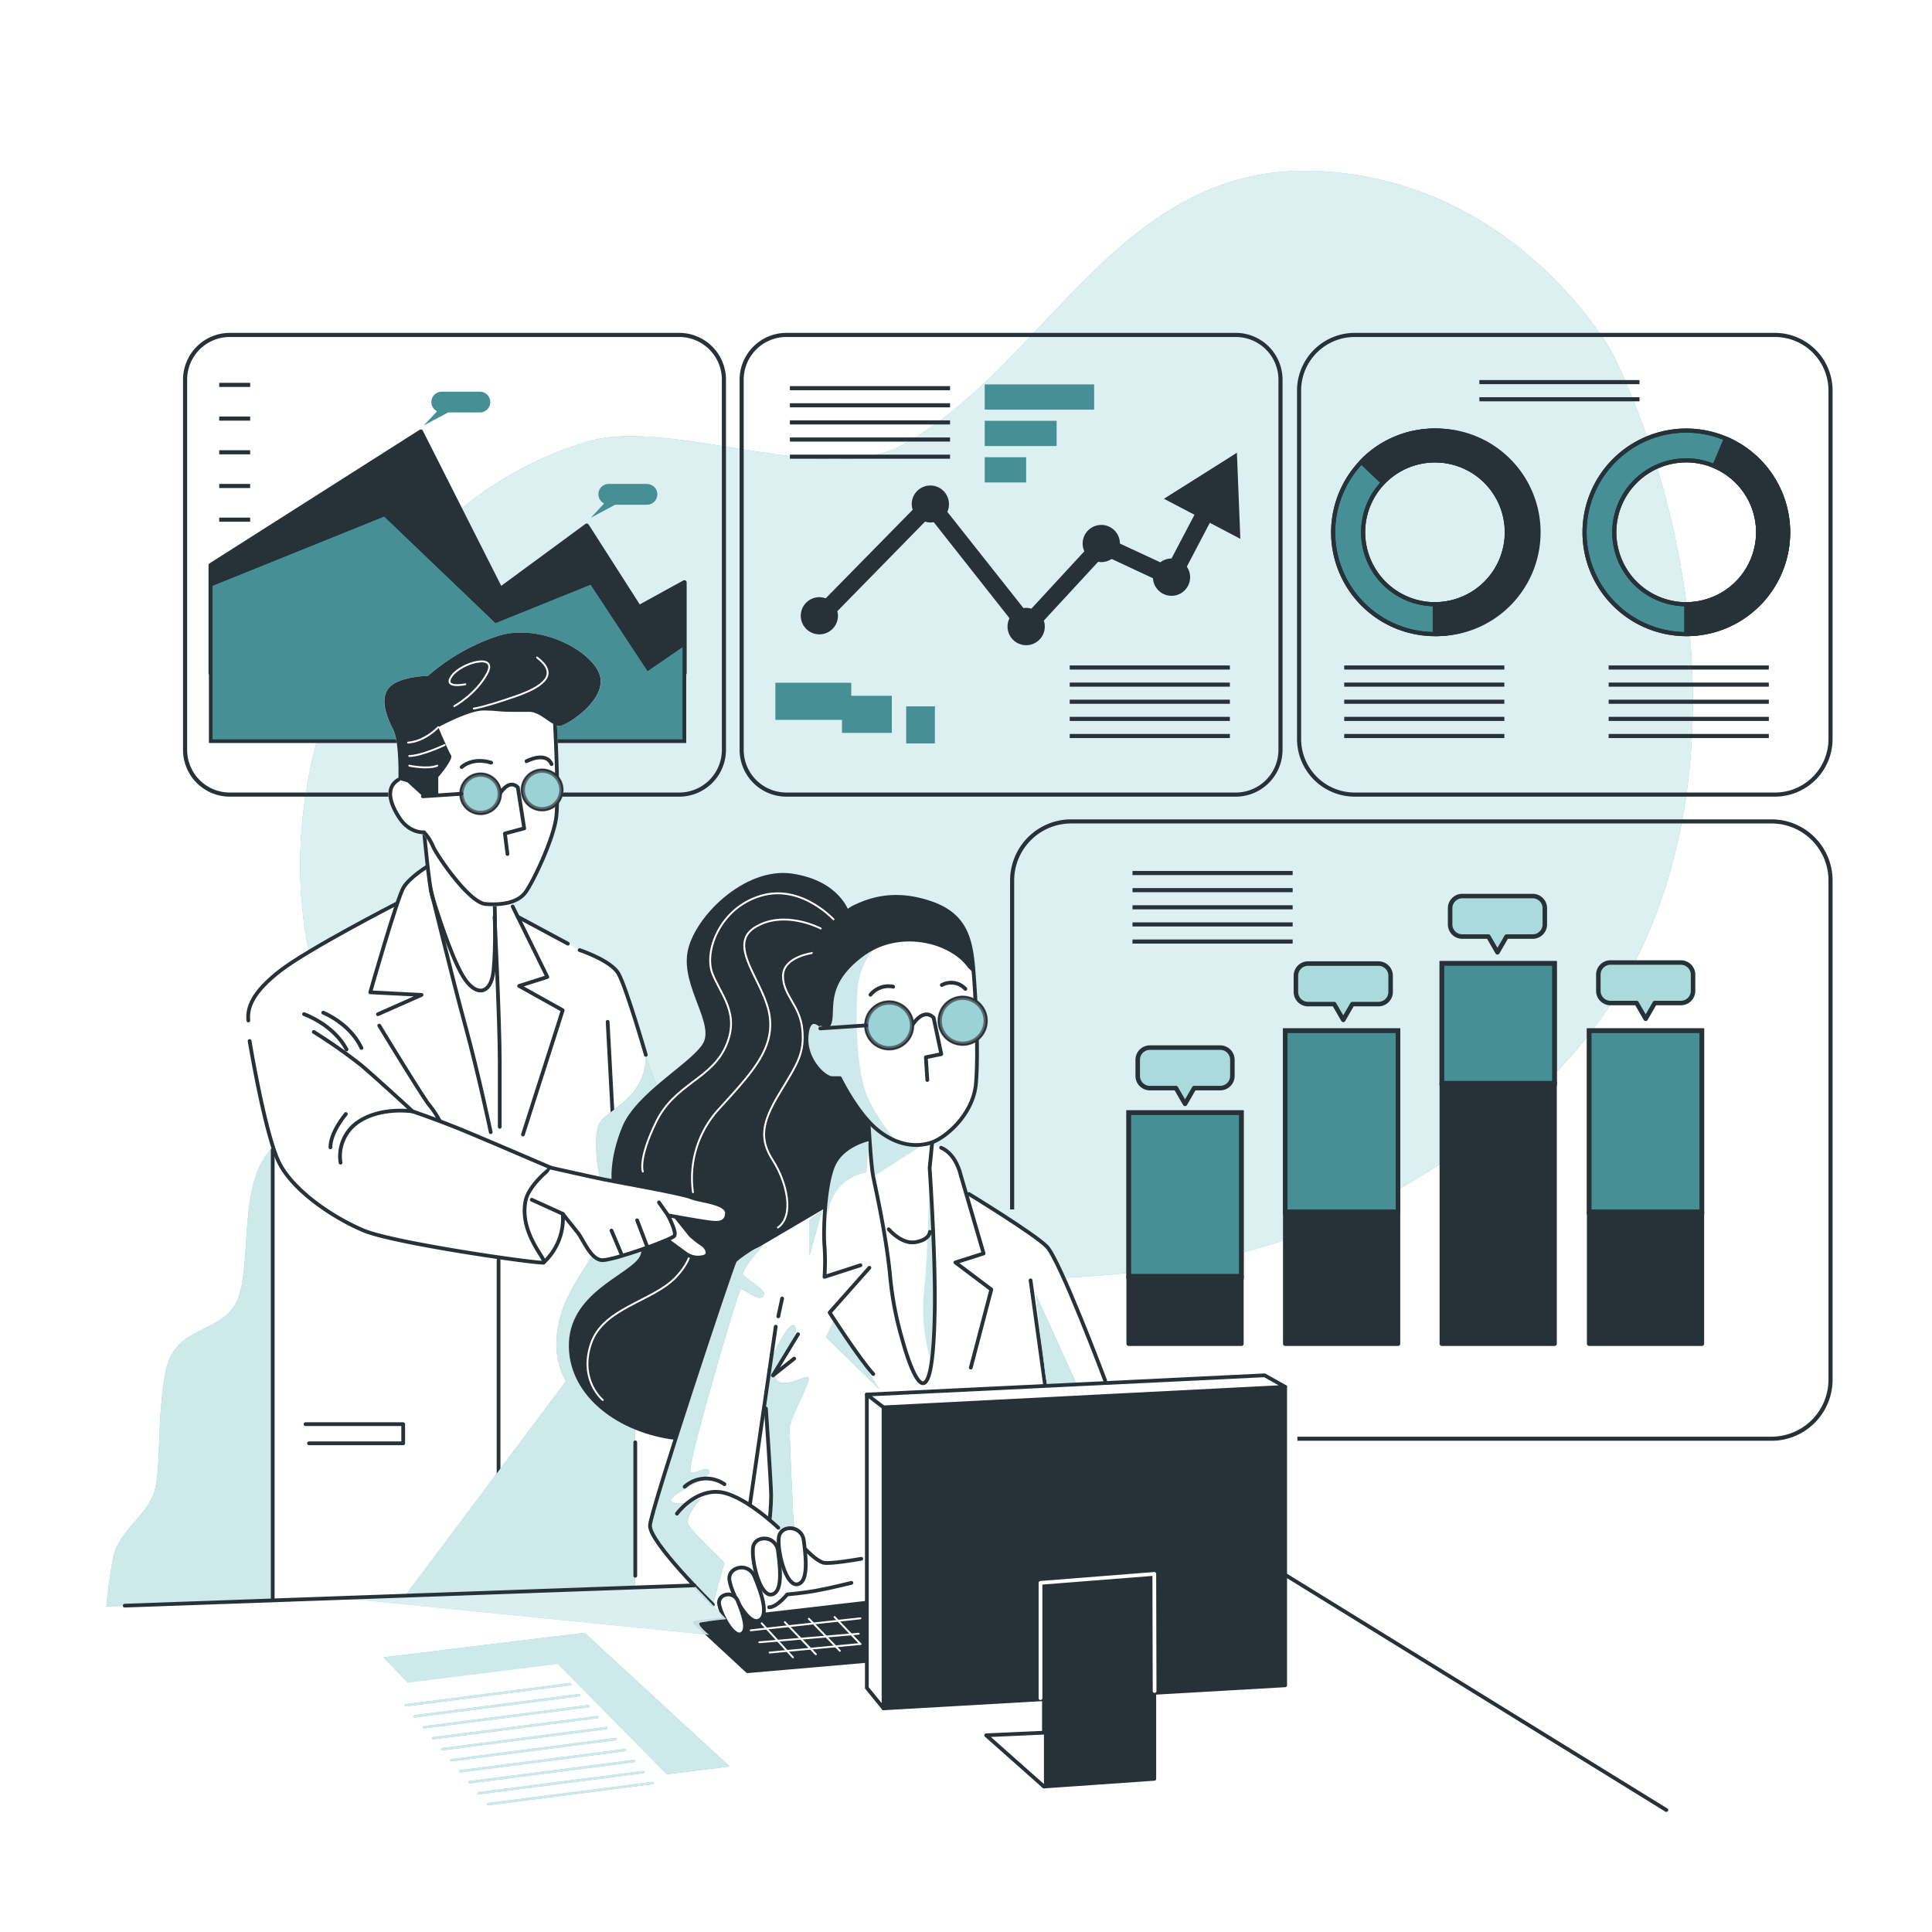
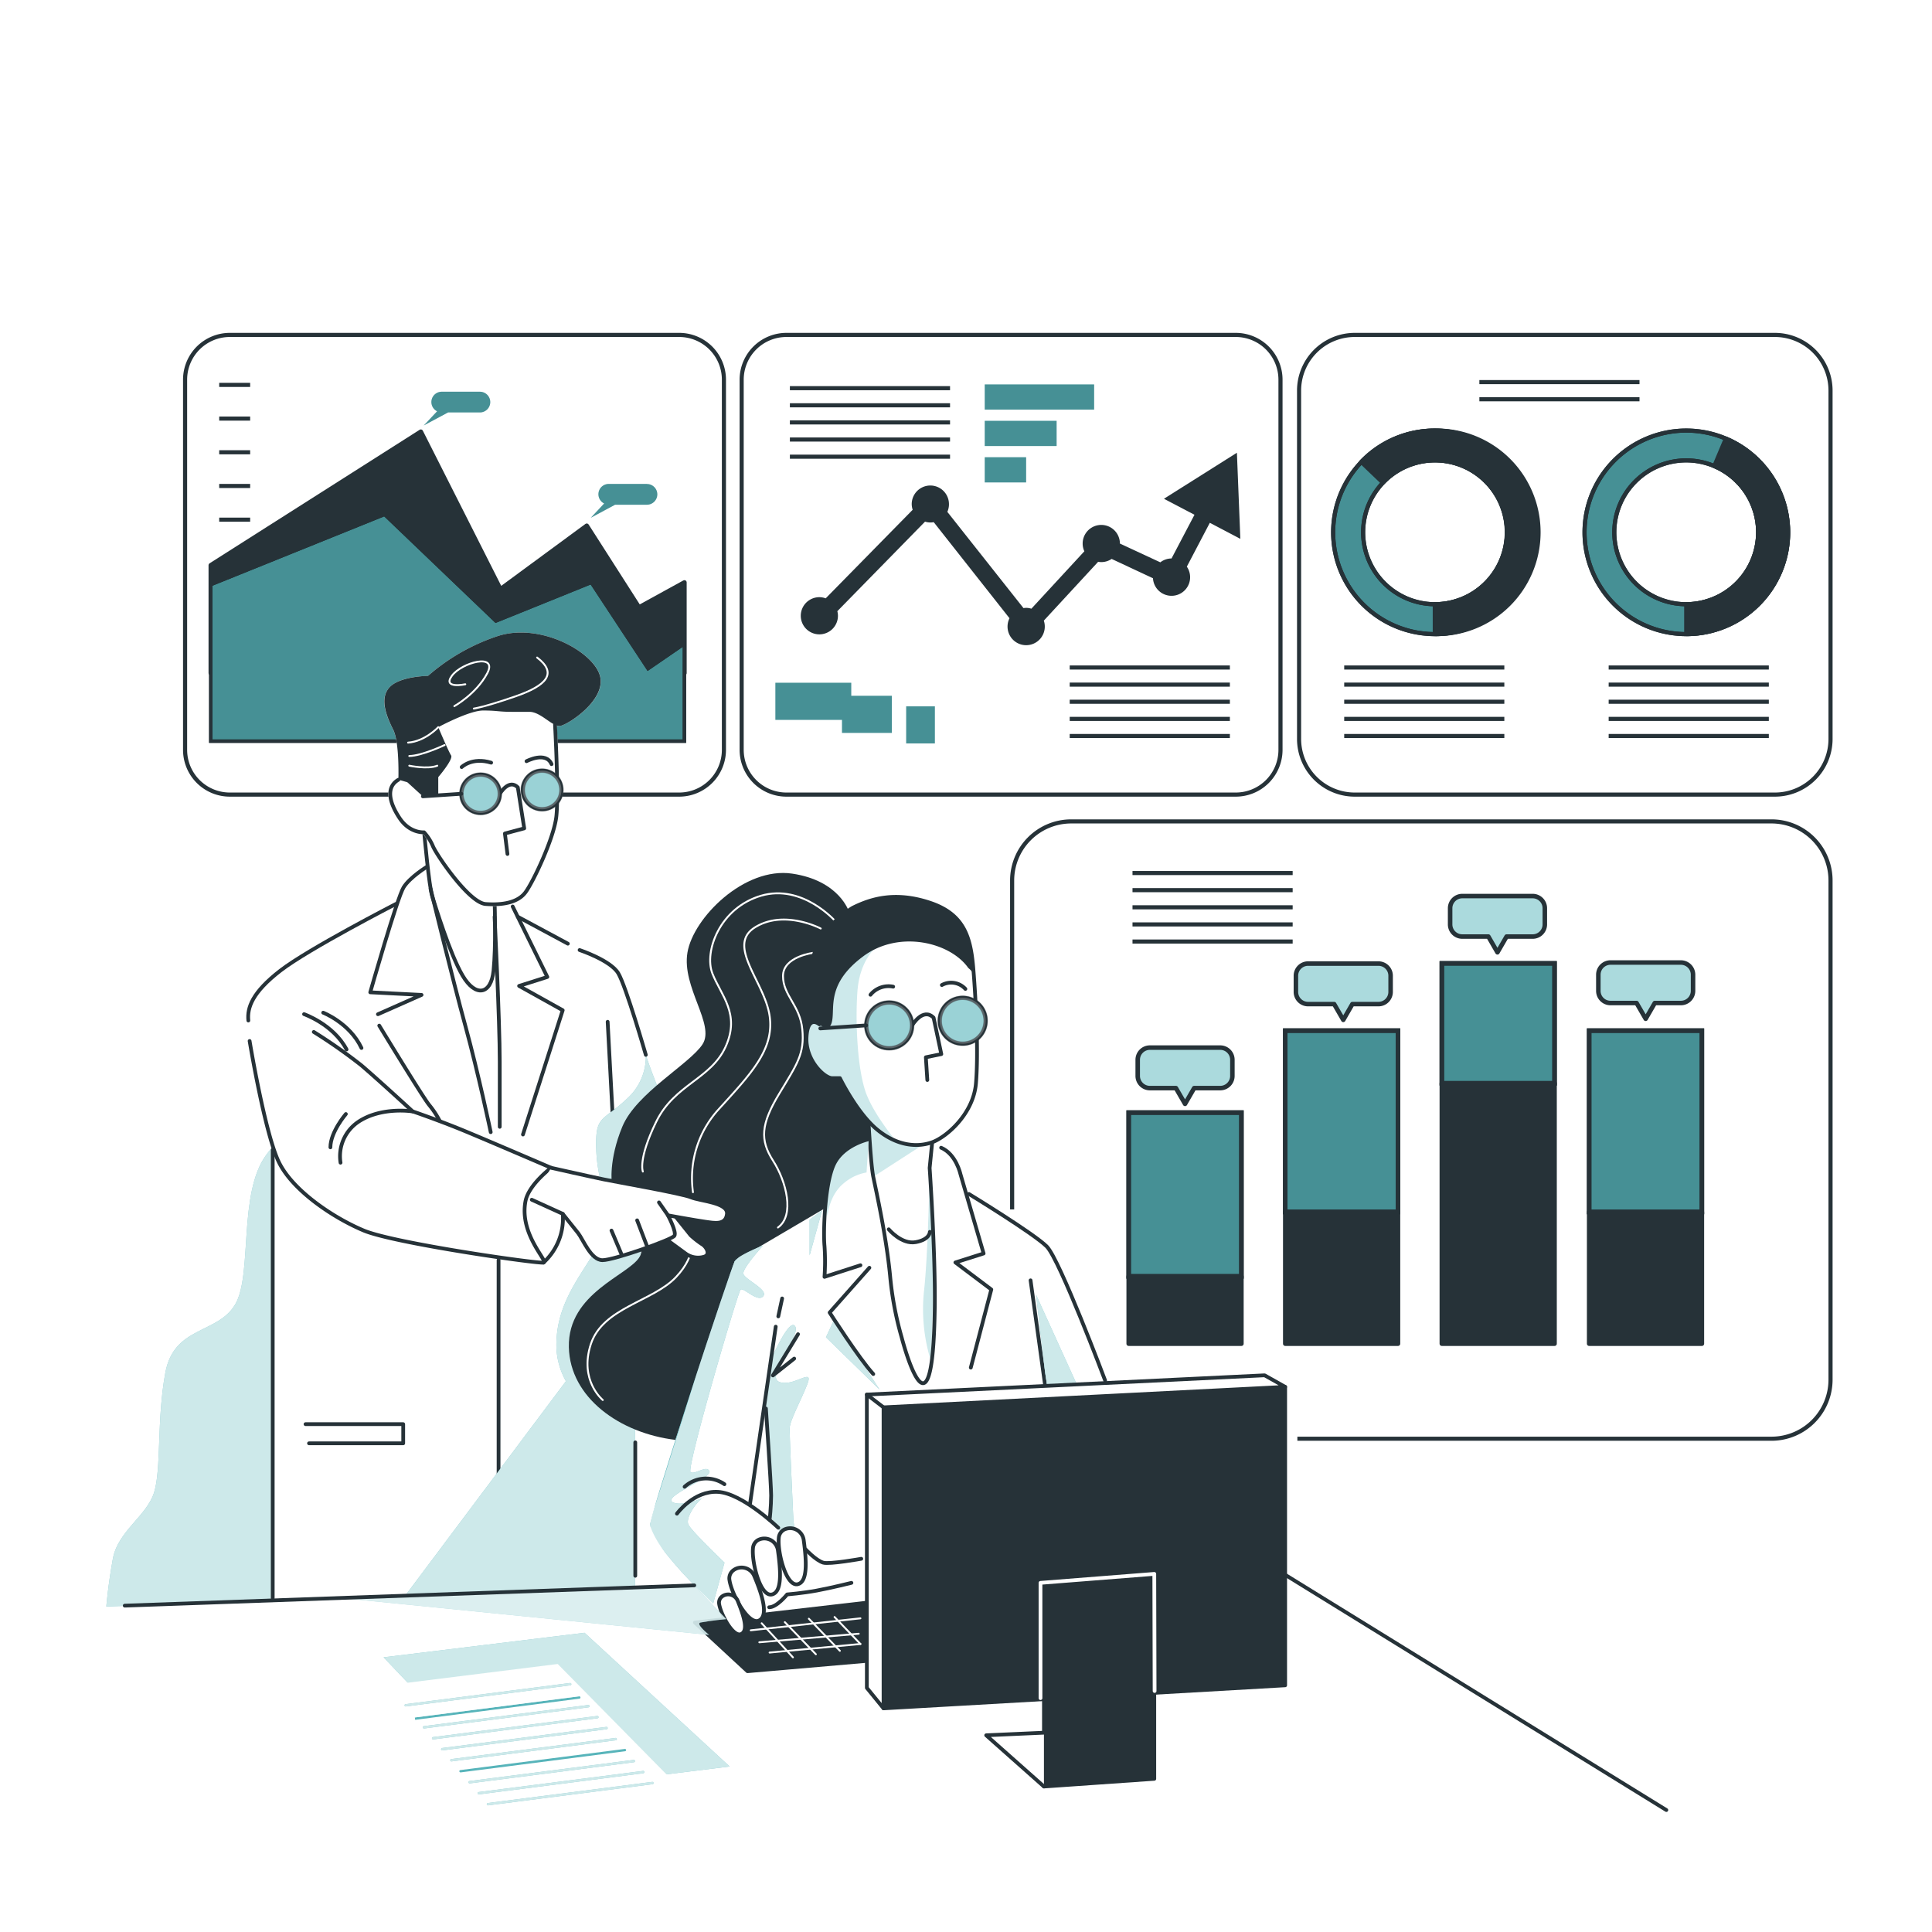
<svg xmlns="http://www.w3.org/2000/svg" class="animated" id="freepik_stories-analytivs" viewBox="0 0 500 500" version="1.1">
  <style>svg#freepik_stories-analytivs:not(.animated) .animable {opacity: 0;}svg#freepik_stories-analytivs.animated #freepik--background-simple--inject-163 {animation: 1s 1 forwards cubic-bezier(.36,-0.01,.5,1.38) fadeIn;animation-delay: 0s;}svg#freepik_stories-analytivs.animated #freepik--chart-4--inject-163 {animation: 1s 1 forwards cubic-bezier(.36,-0.01,.5,1.38) slideDown;animation-delay: 0s;}svg#freepik_stories-analytivs.animated #freepik--chart-3--inject-163 {animation: 1s 1 forwards cubic-bezier(.36,-0.01,.5,1.38) slideDown;animation-delay: 0s;}svg#freepik_stories-analytivs.animated #freepik--chart-2--inject-163 {animation: 1s 1 forwards cubic-bezier(.36,-0.01,.5,1.38) slideRight;animation-delay: 0s;}svg#freepik_stories-analytivs.animated #freepik--chart-1--inject-163 {animation: 1s 1 forwards cubic-bezier(.36,-0.01,.5,1.38) slideUp;animation-delay: 0s;}            @keyframes fadeIn {                0% {                    opacity: 0;                }                100% {                    opacity: 1;                }            }                    @keyframes slideDown {                0% {                    opacity: 0;                    transform: translateY(-30px);                }                100% {                    opacity: 1;                    transform: translateY(0);                }            }                    @keyframes slideRight {                0% {                    opacity: 0;                    transform: translateX(30px);                }                100% {                    opacity: 1;                    transform: translateX(0);                }            }                    @keyframes slideUp {                0% {                    opacity: 0;                    transform: translateY(30px);                }                100% {                    opacity: 1;                    transform: inherit;                }            }        </style>
  <g id="freepik--background-simple--inject-163" style="transform-origin: 257.897px 187.855px 0px;" class="animable animator-active">
-     <path d="M417.48,91.69s-24.21-44.8-76.09-47.41-70.34,50.51-108.14,71c-19.79,10.74-59.81-7.24-80.92-1.09C84.84,133.88,60.75,224,89.79,271.59c25.13,41.26,68.48,60.19,134,59.93s111.54,2,169.46-45.34S445.84,150.88,417.48,91.69Z" style="fill: rgb(87, 180, 186); transform-origin: 257.897px 187.855px 0px;" id="ellm55xco88h" class="animable" />
    <g id="elpumk43lkuhs">
      <path d="M417.48,91.69s-24.21-44.8-76.09-47.41-70.34,50.51-108.14,71c-19.79,10.74-59.81-7.24-80.92-1.09C84.84,133.88,60.75,224,89.79,271.59c25.13,41.26,68.48,60.19,134,59.93s111.54,2,169.46-45.34S445.84,150.88,417.48,91.69Z" style="fill: rgb(255, 255, 255); opacity: 0.8; isolation: isolate; transform-origin: 257.897px 187.855px 0px;" class="animable" />
    </g>
  </g>
  <g id="freepik--chart-4--inject-163" style="transform-origin: 261.665px 146.16px 0px;" class="animable">
    <rect x="254.85" y="99.49" width="28.31" height="6.52" style="fill: rgb(87, 180, 186); transform-origin: 269.005px 102.75px 0px;" id="ellqgd7l1v53m" class="animable" />
    <rect x="254.85" y="108.91" width="18.6" height="6.52" style="fill: rgb(87, 180, 186); transform-origin: 264.15px 112.17px 0px;" id="elu6rk2wamswn" class="animable" />
    <rect x="254.85" y="118.33" width="10.71" height="6.52" style="fill: rgb(87, 180, 186); transform-origin: 260.205px 121.59px 0px;" id="ellpujwvgwqbl" class="animable" />
    <g id="eldusj0b5vi09">
      <g style="opacity: 0.2; transform-origin: 269.005px 112.17px 0px;" class="animable">
        <rect x="254.85" y="99.49" width="28.31" height="6.52" id="el3azncto3g6w" style="transform-origin: 269.005px 102.75px 0px;" class="animable" />
        <rect x="254.85" y="108.91" width="18.6" height="6.52" id="elcl528xiyplv" style="transform-origin: 264.15px 112.17px 0px;" class="animable" />
        <rect x="254.85" y="118.33" width="10.71" height="6.52" id="elvornqijohdc" style="transform-origin: 260.205px 121.59px 0px;" class="animable" />
      </g>
    </g>
    <g id="elw5myx7g5kw">
      <rect x="200.67" y="176.7" width="19.63" height="9.6" style="fill: rgb(87, 180, 186); transform-origin: 210.485px 181.5px 0px; transform: rotate(-90deg);" class="animable" />
    </g>
    <g id="elslvhr96d87c">
      <rect x="217.91" y="180.07" width="12.89" height="9.6" style="fill: rgb(87, 180, 186); transform-origin: 224.355px 184.87px 0px; transform: rotate(-90deg);" class="animable" />
    </g>
    <g id="elinslx99muh">
      <rect x="234.52" y="182.8" width="7.42" height="9.6" style="fill: rgb(87, 180, 186); transform-origin: 238.23px 187.6px 0px; transform: rotate(-90deg);" class="animable" />
    </g>
    <g id="elyeyqsgwq8ih">
      <g style="opacity: 0.2; transform-origin: 224.358px 181.5px 0px;" class="animable">
        <g id="elw705npogq7c">
          <rect x="200.67" y="176.7" width="19.63" height="9.6" style="transform-origin: 210.485px 181.5px 0px; transform: rotate(-90deg);" class="animable" />
        </g>
        <g id="elo87zo34ep">
          <rect x="217.91" y="180.07" width="12.89" height="9.6" style="transform-origin: 224.355px 184.87px 0px; transform: rotate(-90deg);" class="animable" />
        </g>
        <g id="el6u5qocuhrdg">
          <rect x="234.52" y="182.8" width="7.42" height="9.6" style="transform-origin: 238.23px 187.6px 0px; transform: rotate(-90deg);" class="animable" />
        </g>
      </g>
    </g>
    <path d="M203.54,205.64H319.79a11.58,11.58,0,0,0,11.6-11.58V98.26a11.58,11.58,0,0,0-11.6-11.58H203.54a11.59,11.59,0,0,0-11.6,11.58v95.8A11.59,11.59,0,0,0,203.54,205.64Z" style="fill: none; stroke: rgb(38, 50, 56); stroke-miterlimit: 10; stroke-width: 1.063px; transform-origin: 261.665px 146.16px 0px;" id="elfamk844sc5p" class="animable" />
    <line x1="276.84" y1="172.75" x2="318.29" y2="172.75" style="fill: none; stroke: rgb(38, 50, 56); stroke-miterlimit: 10; stroke-width: 1.063px; transform-origin: 297.565px 172.75px 0px;" id="elsu1ascpqi" class="animable" />
    <line x1="276.84" y1="177.18" x2="318.29" y2="177.18" style="fill: none; stroke: rgb(38, 50, 56); stroke-miterlimit: 10; stroke-width: 1.063px; transform-origin: 297.565px 177.18px 0px;" id="el7675pd8adv4" class="animable" />
    <line x1="276.84" y1="181.61" x2="318.29" y2="181.61" style="fill: none; stroke: rgb(38, 50, 56); stroke-miterlimit: 10; stroke-width: 1.063px; transform-origin: 297.565px 181.61px 0px;" id="ely4v7l6de8t" class="animable" />
    <line x1="276.84" y1="186.05" x2="318.29" y2="186.05" style="fill: none; stroke: rgb(38, 50, 56); stroke-miterlimit: 10; stroke-width: 1.063px; transform-origin: 297.565px 186.05px 0px;" id="el6v1r5amfl1" class="animable" />
    <line x1="276.84" y1="190.48" x2="318.29" y2="190.48" style="fill: none; stroke: rgb(38, 50, 56); stroke-miterlimit: 10; stroke-width: 1.063px; transform-origin: 297.565px 190.48px 0px;" id="elndxkgvxuwvk" class="animable" />
    <line x1="204.42" y1="100.46" x2="245.87" y2="100.46" style="fill: none; stroke: rgb(38, 50, 56); stroke-miterlimit: 10; stroke-width: 1.063px; transform-origin: 225.145px 100.46px 0px;" id="elhy5klcu6knf" class="animable" />
    <line x1="204.42" y1="104.89" x2="245.87" y2="104.89" style="fill: none; stroke: rgb(38, 50, 56); stroke-miterlimit: 10; stroke-width: 1.063px; transform-origin: 225.145px 104.89px 0px;" id="elvi2gvt5t5ej" class="animable" />
    <line x1="204.42" y1="109.32" x2="245.87" y2="109.32" style="fill: none; stroke: rgb(38, 50, 56); stroke-miterlimit: 10; stroke-width: 1.063px; transform-origin: 225.145px 109.32px 0px;" id="elxel18vexlbo" class="animable" />
    <line x1="204.42" y1="113.75" x2="245.87" y2="113.75" style="fill: none; stroke: rgb(38, 50, 56); stroke-miterlimit: 10; stroke-width: 1.063px; transform-origin: 225.145px 113.75px 0px;" id="elwcpksikklg" class="animable" />
    <line x1="204.42" y1="118.19" x2="245.87" y2="118.19" style="fill: none; stroke: rgb(38, 50, 56); stroke-miterlimit: 10; stroke-width: 1.063px; transform-origin: 225.145px 118.19px 0px;" id="elxk8aa169bul" class="animable" />
    <path d="M313.1,135.3l7.9,4.15-.89-22.28-18.88,11.91,7.9,4.14-5.94,11.31h0a4.76,4.76,0,0,0-2.9,1l-10.46-4.86s0,0,0,0a4.82,4.82,0,0,0-9.64,0,4.75,4.75,0,0,0,.44,2l-13.71,14.86a4.6,4.6,0,0,0-1.35-.22,5.2,5.2,0,0,0-.69.07l-19.71-24.91a4.75,4.75,0,0,0,.42-2,4.82,4.82,0,0,0-9.64,0,5,5,0,0,0,.25,1.46l-22.51,22.92a4.93,4.93,0,0,0-1.65-.3,4.81,4.81,0,1,0,4.82,4.81,4.6,4.6,0,0,0-.16-1.18L239.4,135a4.79,4.79,0,0,0,1.37.22,5,5,0,0,0,.88-.08L261.26,160a4.82,4.82,0,1,0,8.88.62l14.06-15.23a5.29,5.29,0,0,0,.81.08,4.77,4.77,0,0,0,2.68-.82l10.7,5a4.81,4.81,0,1,0,8.76-3Z" style="fill: rgb(38, 50, 56); transform-origin: 264.12px 142.073px 0px;" id="elj078o34j03" class="animable" />
  </g>
  <g id="freepik--chart-3--inject-163" style="transform-origin: 117.625px 146.16px 0px;" class="animable">
    <polygon points="165.37 157.19 151.85 136.06 129.51 152.49 108.91 111.72 54.55 146.28 54.55 174.2 177.13 174.2 177.13 150.73 165.37 157.19" style="fill: rgb(38, 50, 56); stroke: rgb(38, 50, 56); stroke-linecap: round; stroke-linejoin: round; stroke-width: 1.161px; transform-origin: 115.84px 142.96px 0px;" id="elq3up72o0ht" class="animable" />
    <polygon points="167.72 173.03 153.03 150.73 128.34 160.71 99.53 133.13 54.55 151.29 54.55 191.81 177.13 191.81 177.13 166.57 167.72 173.03" style="fill: rgb(87, 180, 186); stroke: rgb(38, 50, 56); stroke-miterlimit: 10; stroke-width: 0.877px; transform-origin: 115.84px 162.47px 0px;" id="elzrfpc4vxouq" class="animable" />
    <g id="el7ri5fba4a98">
      <polygon points="167.72 173.03 153.03 150.73 128.34 160.71 99.53 133.13 54.55 151.29 54.55 191.81 177.13 191.81 177.13 166.57 167.72 173.03" style="opacity: 0.2; transform-origin: 115.84px 162.47px 0px;" class="animable" />
    </g>
    <polygon points="167.72 173.03 153.03 150.73 128.34 160.71 99.53 133.13 54.55 151.29 54.55 191.81 177.13 191.81 177.13 166.57 167.72 173.03" style="fill: none; stroke: rgb(38, 50, 56); stroke-miterlimit: 10; stroke-width: 0.877px; transform-origin: 115.84px 162.47px 0px;" id="elhuc9drst21t" class="animable" />
    <path d="M124.2,101.38h-9.87a2.67,2.67,0,0,0-1.21,5.06l-3.45,3.67,6.29-3.37h8.24a2.68,2.68,0,0,0,0-5.36Z" style="fill: rgb(87, 180, 186); transform-origin: 118.275px 105.745px 0px;" id="elzr83k15jv2" class="animable" />
    <g id="el5odv29il87f">
      <path d="M124.2,101.38h-9.87a2.67,2.67,0,0,0-1.21,5.06l-3.45,3.67,6.29-3.37h8.24a2.68,2.68,0,0,0,0-5.36Z" style="opacity: 0.2; transform-origin: 118.275px 105.745px 0px;" class="animable" />
    </g>
    <path d="M167.43,125.24h-9.87a2.67,2.67,0,0,0-1.21,5.06L152.9,134l6.29-3.38h8.24a2.68,2.68,0,0,0,0-5.36Z" style="fill: rgb(87, 180, 186); transform-origin: 161.505px 129.62px 0px;" id="elv5lpaf4qxkr" class="animable" />
    <g id="el5pwtqtyrtca">
      <path d="M167.43,125.24h-9.87a2.67,2.67,0,0,0-1.21,5.06L152.9,134l6.29-3.38h8.24a2.68,2.68,0,0,0,0-5.36Z" style="opacity: 0.2; transform-origin: 161.505px 129.62px 0px;" class="animable" />
    </g>
    <path d="M59.5,205.64H175.75a11.58,11.58,0,0,0,11.6-11.58V98.26a11.58,11.58,0,0,0-11.6-11.58H59.5A11.58,11.58,0,0,0,47.9,98.26v95.8A11.58,11.58,0,0,0,59.5,205.64Z" style="fill: none; stroke: rgb(38, 50, 56); stroke-miterlimit: 10; stroke-width: 1.063px; transform-origin: 117.625px 146.16px 0px;" id="el8d5vv02dpb" class="animable" />
    <line x1="56.73" y1="99.61" x2="64.74" y2="99.61" style="fill: none; stroke: rgb(38, 50, 56); stroke-miterlimit: 10; stroke-width: 1.063px; transform-origin: 60.735px 99.61px 0px;" id="eluxd5m2xrq9f" class="animable" />
    <line x1="56.73" y1="108.33" x2="64.74" y2="108.33" style="fill: none; stroke: rgb(38, 50, 56); stroke-miterlimit: 10; stroke-width: 1.063px; transform-origin: 60.735px 108.33px 0px;" id="elu2pl7aiclz" class="animable" />
    <line x1="56.73" y1="117.05" x2="64.74" y2="117.05" style="fill: none; stroke: rgb(38, 50, 56); stroke-miterlimit: 10; stroke-width: 1.063px; transform-origin: 60.735px 117.05px 0px;" id="elwkg2dmjmgv9" class="animable" />
    <line x1="56.73" y1="125.77" x2="64.74" y2="125.77" style="fill: none; stroke: rgb(38, 50, 56); stroke-miterlimit: 10; stroke-width: 1.063px; transform-origin: 60.735px 125.77px 0px;" id="elxm51jzbv9tb" class="animable" />
    <line x1="56.73" y1="134.49" x2="64.74" y2="134.49" style="fill: none; stroke: rgb(38, 50, 56); stroke-miterlimit: 10; stroke-width: 1.063px; transform-origin: 60.735px 134.49px 0px;" id="elzxnb30m5edc" class="animable" />
  </g>
  <g id="freepik--chart-2--inject-163" style="transform-origin: 404.97px 146.16px 0px;" class="animable">
    <path d="M371.32,111.43a26.34,26.34,0,1,0,26.38,26.34A26.38,26.38,0,0,0,371.32,111.43Zm0,44.94A18.61,18.61,0,1,1,390,137.77,18.64,18.64,0,0,1,371.32,156.37Z" style="fill: rgb(87, 180, 186); stroke: rgb(38, 50, 56); stroke-miterlimit: 10; stroke-width: 1.063px; transform-origin: 371.36px 137.77px 0px;" id="elrpn2331037c" class="animable" />
    <g id="elmlnt0kmqygh">
      <g style="opacity: 0.2; transform-origin: 371.36px 137.77px 0px;" class="animable">
        <path d="M371.32,111.43a26.34,26.34,0,1,0,26.38,26.34A26.38,26.38,0,0,0,371.32,111.43Zm0,44.94A18.61,18.61,0,1,1,390,137.77,18.64,18.64,0,0,1,371.32,156.37Z" id="eltpdba8p9vao" style="transform-origin: 371.36px 137.77px 0px;" class="animable" />
      </g>
    </g>
    <path d="M371.32,111.43a26.34,26.34,0,1,0,26.38,26.34A26.38,26.38,0,0,0,371.32,111.43Zm0,44.94A18.61,18.61,0,1,1,390,137.77,18.64,18.64,0,0,1,371.32,156.37Z" style="fill: none; stroke: rgb(38, 50, 56); stroke-miterlimit: 10; stroke-width: 1.063px; transform-origin: 371.36px 137.77px 0px;" id="eliz5v2lbi7a" class="animable" />
    <path d="M371.32,111.43a26.18,26.18,0,0,0-19.05,8.11l5.59,5.35a18.62,18.62,0,1,1,13.46,31.48v7.73a26.34,26.34,0,1,0,0-52.67Z" style="fill: rgb(38, 50, 56); stroke: rgb(38, 50, 56); stroke-linecap: round; stroke-linejoin: round; stroke-width: 1.063px; transform-origin: 375.222px 137.765px 0px;" id="elzkbys2icsu" class="animable" />
    <path d="M436.38,111.43a26.34,26.34,0,1,0,26.38,26.34A26.38,26.38,0,0,0,436.38,111.43Zm0,44.94A18.61,18.61,0,1,1,455,137.77,18.65,18.65,0,0,1,436.38,156.37Z" style="fill: rgb(87, 180, 186); stroke: rgb(38, 50, 56); stroke-miterlimit: 10; stroke-width: 1.063px; transform-origin: 436.42px 137.77px 0px;" id="elbkgx6c0xod4" class="animable" />
    <g id="elk2vza1f5z2e">
      <g style="opacity: 0.2; transform-origin: 436.42px 137.77px 0px;" class="animable">
        <path d="M436.38,111.43a26.34,26.34,0,1,0,26.38,26.34A26.38,26.38,0,0,0,436.38,111.43Zm0,44.94A18.61,18.61,0,1,1,455,137.77,18.65,18.65,0,0,1,436.38,156.37Z" id="elccbva6z2dnr" style="transform-origin: 436.42px 137.77px 0px;" class="animable" />
      </g>
    </g>
    <path d="M436.38,111.43a26.34,26.34,0,1,0,26.38,26.34A26.38,26.38,0,0,0,436.38,111.43Zm0,44.94A18.61,18.61,0,1,1,455,137.77,18.65,18.65,0,0,1,436.38,156.37Z" style="fill: none; stroke: rgb(38, 50, 56); stroke-miterlimit: 10; stroke-width: 1.063px; transform-origin: 436.42px 137.77px 0px;" id="elumt6huf3qf" class="animable" />
    <path d="M446.65,113.5l-3,7.12a18.61,18.61,0,0,1-7.26,35.75v7.73a26.33,26.33,0,0,0,10.27-50.6Z" style="fill: rgb(38, 50, 56); stroke: rgb(38, 50, 56); stroke-linecap: round; stroke-linejoin: round; stroke-width: 1.063px; transform-origin: 449.587px 138.8px 0px;" id="el8j32vuy2e8l" class="animable" />
    <path d="M459.32,86.68H350.62a14.41,14.41,0,0,0-14.42,14.4v90.17a14.41,14.41,0,0,0,14.42,14.39h108.7a14.4,14.4,0,0,0,14.42-14.39V101.08A14.41,14.41,0,0,0,459.32,86.68Z" style="fill: none; stroke: rgb(38, 50, 56); stroke-miterlimit: 10; stroke-width: 1.063px; transform-origin: 404.97px 146.16px 0px;" id="elt1pvplo5a7" class="animable" />
    <line x1="347.88" y1="172.75" x2="389.32" y2="172.75" style="fill: none; stroke: rgb(38, 50, 56); stroke-miterlimit: 10; stroke-width: 1.063px; transform-origin: 368.6px 172.75px 0px;" id="elm4s6jofe3xr" class="animable" />
    <line x1="347.88" y1="177.18" x2="389.32" y2="177.18" style="fill: none; stroke: rgb(38, 50, 56); stroke-miterlimit: 10; stroke-width: 1.063px; transform-origin: 368.6px 177.18px 0px;" id="el3i5zw4lvkaa" class="animable" />
    <line x1="347.88" y1="181.61" x2="389.32" y2="181.61" style="fill: none; stroke: rgb(38, 50, 56); stroke-miterlimit: 10; stroke-width: 1.063px; transform-origin: 368.6px 181.61px 0px;" id="elc4nhgjy716" class="animable" />
    <line x1="347.88" y1="186.05" x2="389.32" y2="186.05" style="fill: none; stroke: rgb(38, 50, 56); stroke-miterlimit: 10; stroke-width: 1.063px; transform-origin: 368.6px 186.05px 0px;" id="elluig4jd0ee" class="animable" />
    <line x1="347.88" y1="190.48" x2="389.32" y2="190.48" style="fill: none; stroke: rgb(38, 50, 56); stroke-miterlimit: 10; stroke-width: 1.063px; transform-origin: 368.6px 190.48px 0px;" id="el8i153khkwsf" class="animable" />
    <line x1="416.32" y1="172.75" x2="457.77" y2="172.75" style="fill: none; stroke: rgb(38, 50, 56); stroke-miterlimit: 10; stroke-width: 1.063px; transform-origin: 437.045px 172.75px 0px;" id="el6onj825xc58" class="animable" />
    <line x1="416.32" y1="177.18" x2="457.77" y2="177.18" style="fill: none; stroke: rgb(38, 50, 56); stroke-miterlimit: 10; stroke-width: 1.063px; transform-origin: 437.045px 177.18px 0px;" id="el0rk67sf6abl" class="animable" />
    <line x1="416.32" y1="181.61" x2="457.77" y2="181.61" style="fill: none; stroke: rgb(38, 50, 56); stroke-miterlimit: 10; stroke-width: 1.063px; transform-origin: 437.045px 181.61px 0px;" id="ellhg6cgipcfb" class="animable" />
    <line x1="416.32" y1="186.05" x2="457.77" y2="186.05" style="fill: none; stroke: rgb(38, 50, 56); stroke-miterlimit: 10; stroke-width: 1.063px; transform-origin: 437.045px 186.05px 0px;" id="el3onjzau701e" class="animable" />
    <line x1="416.32" y1="190.48" x2="457.77" y2="190.48" style="fill: none; stroke: rgb(38, 50, 56); stroke-miterlimit: 10; stroke-width: 1.063px; transform-origin: 437.045px 190.48px 0px;" id="elvfsoyjo1yvl" class="animable" />
    <line x1="382.86" y1="98.89" x2="424.3" y2="98.89" style="fill: none; stroke: rgb(38, 50, 56); stroke-miterlimit: 10; stroke-width: 1.063px; transform-origin: 403.58px 98.89px 0px;" id="el524jwmppyn" class="animable" />
    <line x1="382.86" y1="103.33" x2="424.3" y2="103.33" style="fill: none; stroke: rgb(38, 50, 56); stroke-miterlimit: 10; stroke-width: 1.063px; transform-origin: 403.58px 103.33px 0px;" id="eljs1koloc6th" class="animable" />
  </g>
  <g id="freepik--chart-1--inject-163" style="transform-origin: 367.84px 292.46px 0px;" class="animable">
    <path d="M335.76,372.34H458.44a15.29,15.29,0,0,0,15.3-15.27V227.86a15.29,15.29,0,0,0-15.3-15.28H277.24a15.29,15.29,0,0,0-15.3,15.28V313" style="fill: none; stroke: rgb(38, 50, 56); stroke-miterlimit: 10; stroke-width: 1.063px; transform-origin: 367.84px 292.46px 0px;" id="elcf4rw4basht" class="animable" />
    <rect x="292.1" y="287.93" width="29.18" height="42.41" style="fill: rgb(87, 180, 186); stroke: rgb(38, 50, 56); stroke-miterlimit: 10; stroke-width: 1.161px; transform-origin: 306.69px 309.135px 0px;" id="el0kbpdon755c" class="animable" />
    <g id="el5d7uq41bgxi">
      <rect x="292.1" y="287.93" width="29.18" height="42.41" style="opacity: 0.2; transform-origin: 306.69px 309.135px 0px;" class="animable" />
    </g>
    <rect x="292.1" y="287.93" width="29.18" height="42.41" style="fill: none; stroke: rgb(38, 50, 56); stroke-miterlimit: 10; stroke-width: 1.161px; transform-origin: 306.69px 309.135px 0px;" id="elj9ezybgfvpo" class="animable" />
    <rect x="332.62" y="266.72" width="29.18" height="46.95" style="fill: rgb(87, 180, 186); stroke: rgb(38, 50, 56); stroke-miterlimit: 10; stroke-width: 1.161px; transform-origin: 347.21px 290.195px 0px;" id="elvf4dstk1b6c" class="animable" />
    <g id="el9awqww6qzs5">
      <rect x="332.62" y="266.72" width="29.18" height="46.95" style="opacity: 0.2; transform-origin: 347.21px 290.195px 0px;" class="animable" />
    </g>
    <rect x="332.62" y="266.72" width="29.18" height="46.95" style="fill: none; stroke: rgb(38, 50, 56); stroke-miterlimit: 10; stroke-width: 1.161px; transform-origin: 347.21px 290.195px 0px;" id="elt6p8v8qyss" class="animable" />
    <rect x="373.14" y="249.31" width="29.18" height="31.05" style="fill: rgb(87, 180, 186); stroke: rgb(38, 50, 56); stroke-miterlimit: 10; stroke-width: 1.161px; transform-origin: 387.73px 264.835px 0px;" id="elphwhb2p6ad" class="animable" />
    <g id="elj0cxa871ee">
      <rect x="373.14" y="249.31" width="29.18" height="31.05" style="opacity: 0.2; transform-origin: 387.73px 264.835px 0px;" class="animable" />
    </g>
    <rect x="373.14" y="249.31" width="29.18" height="31.05" style="fill: none; stroke: rgb(38, 50, 56); stroke-miterlimit: 10; stroke-width: 1.161px; transform-origin: 387.73px 264.835px 0px;" id="elyvwfek6o5bo" class="animable" />
    <rect x="292.1" y="330.33" width="29.18" height="17.42" style="fill: rgb(38, 50, 56); stroke: rgb(38, 50, 56); stroke-linecap: round; stroke-linejoin: round; stroke-width: 1.161px; transform-origin: 306.69px 339.04px 0px;" id="elvp3fyq1yvj" class="animable" />
    <rect x="332.62" y="313.67" width="29.18" height="34.08" style="fill: rgb(38, 50, 56); stroke: rgb(38, 50, 56); stroke-linecap: round; stroke-linejoin: round; stroke-width: 1.161px; transform-origin: 347.21px 330.71px 0px;" id="el2cm0i789ocm" class="animable" />
    <rect x="411.27" y="266.72" width="29.18" height="46.95" style="fill: rgb(87, 180, 186); stroke: rgb(38, 50, 56); stroke-miterlimit: 10; stroke-width: 1.161px; transform-origin: 425.86px 290.195px 0px;" id="el85ugn45vb5k" class="animable" />
    <g id="elbyvo8ee9ujj">
      <rect x="411.27" y="266.72" width="29.18" height="46.95" style="opacity: 0.2; transform-origin: 425.86px 290.195px 0px;" class="animable" />
    </g>
    <rect x="411.27" y="266.72" width="29.18" height="46.95" style="fill: none; stroke: rgb(38, 50, 56); stroke-miterlimit: 10; stroke-width: 1.161px; transform-origin: 425.86px 290.195px 0px;" id="elifu4yrps95" class="animable" />
    <rect x="411.27" y="313.67" width="29.18" height="34.08" style="fill: rgb(38, 50, 56); stroke: rgb(38, 50, 56); stroke-linecap: round; stroke-linejoin: round; stroke-width: 1.161px; transform-origin: 425.86px 330.71px 0px;" id="el73ei7xyjfet" class="animable" />
    <rect x="373.14" y="280.35" width="29.18" height="67.4" style="fill: rgb(38, 50, 56); stroke: rgb(38, 50, 56); stroke-linecap: round; stroke-linejoin: round; stroke-width: 1.161px; transform-origin: 387.73px 314.05px 0px;" id="elrgzboyivq8r" class="animable" />
    <path d="M356.74,249.37H338.53a3.15,3.15,0,0,0-3.15,3.15v4.19a3.15,3.15,0,0,0,3.15,3.15h6.75l2.36,4.08,2.35-4.08h6.75a3.15,3.15,0,0,0,3.15-3.15v-4.19A3.15,3.15,0,0,0,356.74,249.37Z" style="fill: rgb(87, 180, 186); transform-origin: 347.635px 256.655px 0px;" id="eln6548hygofj" class="animable" />
    <g style="clip-path: url(&quot;#freepik--clip-path--inject-163&quot;); transform-origin: 347.635px 256.655px 0px;" id="el1tmj4xr3kpl" class="animable">
      <g id="el582fxru9e2k">
        <path d="M356.74,249.37H338.53a3.15,3.15,0,0,0-3.15,3.15v4.19a3.15,3.15,0,0,0,3.15,3.15h6.75l2.36,4.08,2.35-4.08h6.75a3.15,3.15,0,0,0,3.15-3.15v-4.19A3.15,3.15,0,0,0,356.74,249.37Z" style="fill: rgb(255, 255, 255); opacity: 0.5; transform-origin: 347.635px 256.655px 0px;" class="animable" />
      </g>
    </g>
    <path d="M356.74,249.37H338.53a3.15,3.15,0,0,0-3.15,3.15v4.19a3.15,3.15,0,0,0,3.15,3.15h6.75l2.36,4.08,2.35-4.08h6.75a3.15,3.15,0,0,0,3.15-3.15v-4.19A3.15,3.15,0,0,0,356.74,249.37Z" style="fill: none; stroke: rgb(38, 50, 56); stroke-linecap: round; stroke-linejoin: round; stroke-width: 1.167px; transform-origin: 347.635px 256.655px 0px;" id="el38e459ovsfa" class="animable" />
    <path d="M315.79,271.12h-18.2a3.15,3.15,0,0,0-3.15,3.14v4.2a3.15,3.15,0,0,0,3.15,3.14h6.74l2.36,4.08,2.36-4.08h6.74a3.15,3.15,0,0,0,3.15-3.14v-4.2A3.15,3.15,0,0,0,315.79,271.12Z" style="fill: rgb(87, 180, 186); transform-origin: 306.69px 278.4px 0px;" id="elsstdmbhztjl" class="animable" />
    <g style="clip-path: url(&quot;#freepik--clip-path-2--inject-163&quot;); transform-origin: 306.69px 278.4px 0px;" id="els7dturd2g6" class="animable">
      <g id="elm474kad64v">
        <path d="M315.79,271.12h-18.2a3.15,3.15,0,0,0-3.15,3.14v4.2a3.15,3.15,0,0,0,3.15,3.14h6.74l2.36,4.08,2.36-4.08h6.74a3.15,3.15,0,0,0,3.15-3.14v-4.2A3.15,3.15,0,0,0,315.79,271.12Z" style="fill: rgb(255, 255, 255); opacity: 0.5; transform-origin: 306.69px 278.4px 0px;" class="animable" />
      </g>
    </g>
    <path d="M315.79,271.12h-18.2a3.15,3.15,0,0,0-3.15,3.14v4.2a3.15,3.15,0,0,0,3.15,3.14h6.74l2.36,4.08,2.36-4.08h6.74a3.15,3.15,0,0,0,3.15-3.14v-4.2A3.15,3.15,0,0,0,315.79,271.12Z" style="fill: none; stroke: rgb(38, 50, 56); stroke-linecap: round; stroke-linejoin: round; stroke-width: 1.167px; transform-origin: 306.69px 278.4px 0px;" id="elmvj6e858w2p" class="animable" />
    <path d="M396.65,231.9H378.44a3.15,3.15,0,0,0-3.15,3.15v4.19a3.14,3.14,0,0,0,3.15,3.14h6.75l2.35,4.08,2.36-4.08h6.75a3.14,3.14,0,0,0,3.15-3.14v-4.19A3.15,3.15,0,0,0,396.65,231.9Z" style="fill: rgb(87, 180, 186); transform-origin: 387.545px 239.18px 0px;" id="elcas9akkflli" class="animable" />
    <g style="clip-path: url(&quot;#freepik--clip-path-3--inject-163&quot;); transform-origin: 387.545px 239.18px 0px;" id="el0ri87v02y9vl" class="animable">
      <g id="eldchd5tqpqxg">
        <path d="M396.65,231.9H378.44a3.15,3.15,0,0,0-3.15,3.15v4.19a3.14,3.14,0,0,0,3.15,3.14h6.75l2.35,4.08,2.36-4.08h6.75a3.14,3.14,0,0,0,3.15-3.14v-4.19A3.15,3.15,0,0,0,396.65,231.9Z" style="fill: rgb(255, 255, 255); opacity: 0.5; transform-origin: 387.545px 239.18px 0px;" class="animable" />
      </g>
    </g>
    <path d="M396.65,231.9H378.44a3.15,3.15,0,0,0-3.15,3.15v4.19a3.14,3.14,0,0,0,3.15,3.14h6.75l2.35,4.08,2.36-4.08h6.75a3.14,3.14,0,0,0,3.15-3.14v-4.19A3.15,3.15,0,0,0,396.65,231.9Z" style="fill: none; stroke: rgb(38, 50, 56); stroke-linecap: round; stroke-linejoin: round; stroke-width: 1.167px; transform-origin: 387.545px 239.18px 0px;" id="elj80s5ngnrsd" class="animable" />
    <path d="M435,249.1h-18.2a3.15,3.15,0,0,0-3.15,3.15v4.19a3.14,3.14,0,0,0,3.15,3.14h6.74l2.36,4.08,2.36-4.08H435a3.15,3.15,0,0,0,3.16-3.14v-4.19A3.16,3.16,0,0,0,435,249.1Z" style="fill: rgb(87, 180, 186); transform-origin: 425.905px 256.38px 0px;" id="el1gi483t8cp9" class="animable" />
    <g style="clip-path: url(&quot;#freepik--clip-path-4--inject-163&quot;); transform-origin: 425.905px 256.38px 0px;" id="elhewwyipi6pm" class="animable">
      <g id="el0na7v1wswbyq">
        <path d="M435,249.1h-18.2a3.15,3.15,0,0,0-3.15,3.15v4.19a3.14,3.14,0,0,0,3.15,3.14h6.74l2.36,4.08,2.36-4.08H435a3.15,3.15,0,0,0,3.16-3.14v-4.19A3.16,3.16,0,0,0,435,249.1Z" style="fill: rgb(255, 255, 255); opacity: 0.5; transform-origin: 425.905px 256.38px 0px;" class="animable" />
      </g>
    </g>
    <path d="M435,249.1h-18.2a3.15,3.15,0,0,0-3.15,3.15v4.19a3.14,3.14,0,0,0,3.15,3.14h6.74l2.36,4.08,2.36-4.08H435a3.15,3.15,0,0,0,3.16-3.14v-4.19A3.16,3.16,0,0,0,435,249.1Z" style="fill: none; stroke: rgb(38, 50, 56); stroke-linecap: round; stroke-linejoin: round; stroke-width: 1.167px; transform-origin: 425.905px 256.38px 0px;" id="elg22507b5gb9" class="animable" />
    <line x1="293.09" y1="225.94" x2="334.54" y2="225.94" style="fill: none; stroke: rgb(38, 50, 56); stroke-miterlimit: 10; stroke-width: 1.063px; transform-origin: 313.815px 225.94px 0px;" id="elai4hjg1q10m" class="animable" />
    <line x1="293.09" y1="230.37" x2="334.54" y2="230.37" style="fill: none; stroke: rgb(38, 50, 56); stroke-miterlimit: 10; stroke-width: 1.063px; transform-origin: 313.815px 230.37px 0px;" id="elo07jhumxgp" class="animable" />
    <line x1="293.09" y1="234.81" x2="334.54" y2="234.81" style="fill: none; stroke: rgb(38, 50, 56); stroke-miterlimit: 10; stroke-width: 1.063px; transform-origin: 313.815px 234.81px 0px;" id="eliudpb0xxle" class="animable" />
    <line x1="293.09" y1="239.24" x2="334.54" y2="239.24" style="fill: none; stroke: rgb(38, 50, 56); stroke-miterlimit: 10; stroke-width: 1.063px; transform-origin: 313.815px 239.24px 0px;" id="elksvfgbm735f" class="animable" />
    <line x1="293.09" y1="243.67" x2="334.54" y2="243.67" style="fill: none; stroke: rgb(38, 50, 56); stroke-miterlimit: 10; stroke-width: 1.063px; transform-origin: 313.815px 243.67px 0px;" id="elk2u72bbilah" class="animable" />
  </g>
  <g id="freepik--Characters--inject-163" style="transform-origin: 229.385px 317.937px 0px;" class="animable">
    <path d="M70.68,296.63c-.55.66-1.11,1.36-1.71,2.16-7.44,10-3.56,31-8.08,38.75s-15.84,5.53-18.1,17.71-1,24.9-2.91,31-9.37,10-10.67,17.16-1.69,12.35-1.69,12.35l43.16-1.42Z" style="fill: rgb(87, 180, 186); transform-origin: 49.1px 356.195px 0px;" id="elxxu48win0yn" class="animable" />
    <g id="el4as4105m8fr">
      <path d="M70.68,296.63c-.55.66-1.11,1.36-1.71,2.16-7.44,10-3.56,31-8.08,38.75s-15.84,5.53-18.1,17.71-1,24.9-2.91,31-9.37,10-10.67,17.16-1.69,12.35-1.69,12.35l43.16-1.42Z" style="fill: rgb(255, 255, 255); opacity: 0.7; transform-origin: 49.1px 356.195px 0px;" class="animable" />
    </g>
    <polyline points="224.16 414.79 179.84 419.91 193.45 432.51 224.01 429.86" style="fill: rgb(38, 50, 56); stroke: rgb(38, 50, 56); stroke-linecap: round; stroke-linejoin: round; stroke-width: 0.97px; transform-origin: 202px 423.65px 0px;" id="elerdkufmt8wb" class="animable" />
    <line x1="194.29" y1="421.92" x2="222.68" y2="418.82" style="fill: none; stroke: rgb(255, 255, 255); stroke-linecap: round; stroke-linejoin: round; stroke-width: 0.485px; transform-origin: 208.485px 420.37px 0px;" id="el5671tx9579u" class="animable" />
    <line x1="196.51" y1="425.02" x2="222.24" y2="422.81" style="fill: none; stroke: rgb(255, 255, 255); stroke-linecap: round; stroke-linejoin: round; stroke-width: 0.485px; transform-origin: 209.375px 423.915px 0px;" id="elfzhny86kxvn" class="animable" />
    <line x1="199.17" y1="427.68" x2="222.68" y2="425.46" style="fill: none; stroke: rgb(255, 255, 255); stroke-linecap: round; stroke-linejoin: round; stroke-width: 0.485px; transform-origin: 210.925px 426.57px 0px;" id="elm4cg4t4j99c" class="animable" />
    <line x1="197.12" y1="420.1" x2="205.21" y2="428.92" style="fill: none; stroke: rgb(255, 255, 255); stroke-linecap: round; stroke-linejoin: round; stroke-width: 0.485px; transform-origin: 201.165px 424.51px 0px;" id="elzm00fi6ldtn" class="animable" />
    <line x1="203.11" y1="419.81" x2="211.15" y2="428.12" style="fill: none; stroke: rgb(255, 255, 255); stroke-linecap: round; stroke-linejoin: round; stroke-width: 0.485px; transform-origin: 207.13px 423.965px 0px;" id="elyla852gczak" class="animable" />
    <line x1="209.33" y1="418.92" x2="217.36" y2="427.23" style="fill: none; stroke: rgb(255, 255, 255); stroke-linecap: round; stroke-linejoin: round; stroke-width: 0.485px; transform-origin: 213.345px 423.075px 0px;" id="eldf8n5pvuq25" class="animable" />
    <line x1="215.98" y1="418.48" x2="222.68" y2="425.46" style="fill: none; stroke: rgb(255, 255, 255); stroke-linecap: round; stroke-linejoin: round; stroke-width: 0.485px; transform-origin: 219.33px 421.97px 0px;" id="elsiu5w1qmphb" class="animable" />
    <path d="M178.84,309.85c-1.46-.62-8.22-26.93-8.22-26.93L167.14,273s-5.23-17.85-7.23-21.17-10-6-10-6l-3-1.65-13-7v.07l-1.87-3.91-22.38-18s.4,4.34,1,8.62c-.06,0-4.66,3-6.3,5.63-.31.49-.58,1.54-1.82,4.29-5,2.58-23.83,12.45-30.06,17.26-7.31,5.63-8.64,9.61-8.31,12.93l.34,5.3s3.12,19,6.37,28.37l-.4-.19-.11,116.62L164,410.62l.15-86.63c3.2-1.05,6.53-2.28,8.54-3.17l.5.45,4.22,3.09a5.49,5.49,0,0,0,4.81.89c1.79-.51.67-2.63-.63-3.33a24,24,0,0,1-2.8-2.21l-3.9-4.86c2.34.42,6.09,1.08,7.65,1.3,2.32.33,5.31,1,5.64-2S181.17,310.85,178.84,309.85Z" style="fill: rgb(255, 255, 255); transform-origin: 126.158px 314.755px 0px;" id="elgcpg320uai9" class="animable" />
    <path d="M109.77,215.38s1.27,14.1,2.1,16.64c.75,2.3,4.54,14.85,7.86,20.48s7.37,5,8-1.32.31-16.57.31-16.57" style="fill: none; stroke: rgb(38, 50, 56); stroke-linecap: round; stroke-linejoin: round; stroke-width: 0.97px; transform-origin: 118.946px 235.866px 0px;" id="eltlkzj2e93y" class="animable" />
    <path d="M110.53,224.29s-4.41,2.69-6.07,5.34-8.64,27.18-8.64,27.18l13.28.67-11.29,5" style="fill: none; stroke: rgb(38, 50, 56); stroke-linecap: round; stroke-linejoin: round; stroke-width: 0.97px; transform-origin: 103.175px 243.385px 0px;" id="elpjj56of3deq" class="animable" />
    <path d="M98.15,265.43S109.44,284,111.1,286a23.09,23.09,0,0,1,2.65,4" style="fill: none; stroke: rgb(38, 50, 56); stroke-linecap: round; stroke-linejoin: round; stroke-width: 0.97px; transform-origin: 105.95px 277.715px 0px;" id="elkhtzkqszxfq" class="animable" />
    <path d="M111.43,230s5.64,23.21,9,35.47S127,293,127,293" style="fill: none; stroke: rgb(38, 50, 56); stroke-linecap: round; stroke-linejoin: round; stroke-width: 0.97px; transform-origin: 119.215px 261.5px 0px;" id="el975diyxljr5" class="animable" />
    <path d="M128,237.26s1.33,26.85,1.33,37.46v16.9" style="fill: none; stroke: rgb(38, 50, 56); stroke-linecap: round; stroke-linejoin: round; stroke-width: 0.97px; transform-origin: 128.665px 264.44px 0px;" id="elv9jb4roxfxs" class="animable" />
    <polyline points="132.68 234.6 141.65 252.84 134.34 255.16 145.63 261.45 135.34 293.61" style="fill: none; stroke: rgb(38, 50, 56); stroke-linecap: round; stroke-linejoin: round; stroke-width: 0.97px; transform-origin: 139.155px 264.105px 0px;" id="elhhg35arqbls" class="animable" />
    <line x1="134.01" y1="237.26" x2="146.96" y2="244.22" style="fill: none; stroke: rgb(38, 50, 56); stroke-linecap: round; stroke-linejoin: round; stroke-width: 0.97px; transform-origin: 140.485px 240.74px 0px;" id="el4qbmf8ca1bu" class="animable" />
    <line x1="157.26" y1="264.44" x2="158.92" y2="295.6" style="fill: none; stroke: rgb(38, 50, 56); stroke-linecap: round; stroke-linejoin: round; stroke-width: 0.97px; transform-origin: 158.09px 280.02px 0px;" id="elb93sa3xoq1a" class="animable" />
    <path d="M102.46,233.94s-22.58,11.6-29.88,17.24-8.64,9.61-8.31,12.93" style="fill: none; stroke: rgb(38, 50, 56); stroke-linecap: round; stroke-linejoin: round; stroke-width: 0.97px; transform-origin: 83.342px 249.025px 0px;" id="elixb2f41n5i" class="animable" />
    <line x1="70.58" y1="297.59" x2="70.58" y2="413.61" style="fill: none; stroke: rgb(38, 50, 56); stroke-linecap: round; stroke-linejoin: round; stroke-width: 0.97px; transform-origin: 70.58px 355.6px 0px;" id="eligl65dmjd6" class="animable" />
    <line x1="129.03" y1="326.1" x2="129.03" y2="409.31" style="fill: none; stroke: rgb(38, 50, 56); stroke-linecap: round; stroke-linejoin: round; stroke-width: 0.97px; transform-origin: 129.03px 367.705px 0px;" id="elac61mbr8rj9" class="animable" />
    <path d="M78.69,262.46s7.62,2.67,11,9.14" style="fill: none; stroke: rgb(38, 50, 56); stroke-linecap: round; stroke-linejoin: round; stroke-width: 0.97px; transform-origin: 84.19px 267.03px 0px;" id="elb680xvp271v" class="animable" />
    <path d="M83.64,262.08s6.86,2.67,9.91,9.14" style="fill: none; stroke: rgb(38, 50, 56); stroke-linecap: round; stroke-linejoin: round; stroke-width: 0.97px; transform-origin: 88.595px 266.65px 0px;" id="el346gklxkoh8" class="animable" />
    <polyline points="79.07 368.57 104.35 368.57 104.35 373.53 79.97 373.53" style="fill: none; stroke: rgb(38, 50, 56); stroke-linecap: round; stroke-linejoin: round; stroke-width: 0.97px; transform-origin: 91.71px 371.05px 0px;" id="elrtloq3s2vk" class="animable" />
    <path d="M172.55,287.3c-2.38-6-4.37-11-5.41-14.29a14.68,14.68,0,0,1-4.29,10.78c-6.9,6.74-8.85,4.4-8.54,13.76s4,13.61,1.69,21.59S143.64,335,144,348.82a19.28,19.28,0,0,0,2.46,8.63L104.84,413l59.52-1.75V331.78Z" style="fill: rgb(87, 180, 186); transform-origin: 138.695px 343.005px 0px;" id="elp2i7coo33" class="animable" />
    <g id="el9qa8rw56il">
      <path d="M172.55,287.3c-2.38-6-4.37-11-5.41-14.29a14.68,14.68,0,0,1-4.29,10.78c-6.9,6.74-8.85,4.4-8.54,13.76s4,13.61,1.69,21.59S143.64,335,144,348.82a19.28,19.28,0,0,0,2.46,8.63L104.84,413l59.52-1.75V331.78Z" style="fill: rgb(255, 255, 255); opacity: 0.7; transform-origin: 138.695px 343.005px 0px;" class="animable" />
    </g>
    <line x1="164.41" y1="373.28" x2="164.41" y2="407.81" style="fill: none; stroke: rgb(38, 50, 56); stroke-linecap: round; stroke-linejoin: round; stroke-width: 0.97px; transform-origin: 164.41px 390.545px 0px;" id="elfjua68z5hzh" class="animable" />
    <path d="M145,187.86c2-.33,11.95-6.63,10.29-12.93S139.66,161,128.7,164.66a52.4,52.4,0,0,0-17.94,10.27s-7.3,0-10,3-.66,7.62,1,10.94c1.44,2.87,1.38,10.48,1.34,12.45a.48.48,0,0,0-.26.06,4.52,4.52,0,0,0-2.22,2.94c-.45,2,.38,4.67,2.4,7.69a7.91,7.91,0,0,0,6.48,3.87h0a12.7,12.7,0,0,1,2.09,3.34c.84,2,9.21,14.84,14,15.21.69.06,1.35.08,2,.08,4.13,0,7.13-1.11,8.74-3.25,2.13-2.83,7.41-14.24,8.07-19.79.11-1,.17-2.25.2-3.75a5.3,5.3,0,0,0,0-6.57c-.11-5.87-.42-11.95-.5-13.35A2,2,0,0,0,145,187.86Z" style="fill: rgb(255, 255, 255); transform-origin: 127.462px 199.109px 0px;" id="elxm4n1gyi0u" class="animable" />
    <path d="M143.64,187.53s1,18.23.33,23.87-6,16.9-8,19.56-6,3.31-10.29,3-12.62-12.6-13.62-14.92a12.37,12.37,0,0,0-2.32-3.64s-3.65.33-6.31-3.65-3.65-8-.33-9.95" style="fill: none; stroke: rgb(38, 50, 56); stroke-linecap: round; stroke-linejoin: round; stroke-width: 0.97px; transform-origin: 122.598px 210.781px 0px;" id="elk6sd11cx8x" class="animable" />
    <path d="M129.36,205.43s2.33-4,4.65-1.66l1.66,10.61-5,1.33.66,5.3" style="fill: none; stroke: rgb(38, 50, 56); stroke-linecap: round; stroke-linejoin: round; stroke-width: 0.97px; transform-origin: 132.515px 212.023px 0px;" id="elyignntbmhq" class="animable" />
    <ellipse cx="124.38" cy="205.43" rx="4.98" ry="4.97" style="fill: rgb(87, 180, 186); stroke: rgb(38, 50, 56); stroke-linecap: round; stroke-linejoin: round; stroke-width: 0.97px; transform-origin: 124.38px 205.43px 0px;" id="el345lsdmk06u" class="animable" />
    <g id="elpm9qnt4usnn">
      <ellipse cx="124.38" cy="205.43" rx="4.98" ry="4.97" style="fill: rgb(255, 255, 255); stroke: rgb(38, 50, 56); stroke-miterlimit: 10; stroke-width: 1.167px; opacity: 0.4; transform-origin: 124.38px 205.43px 0px;" class="animable" />
    </g>
    <path d="M145.3,204.44a5,5,0,1,0-5,5A5,5,0,0,0,145.3,204.44Z" style="fill: rgb(87, 180, 186); stroke: rgb(38, 50, 56); stroke-linecap: round; stroke-linejoin: round; stroke-width: 0.97px; transform-origin: 140.3px 204.44px 0px;" id="elvyp2v7hgkba" class="animable" />
    <g id="elvf2bsiv8yep">
      <path d="M145.3,204.44a5,5,0,1,0-5,5A5,5,0,0,0,145.3,204.44Z" style="fill: rgb(255, 255, 255); stroke: rgb(38, 50, 56); stroke-miterlimit: 10; stroke-width: 1.167px; opacity: 0.4; transform-origin: 140.3px 204.44px 0px;" class="animable" />
    </g>
    <line x1="119.4" y1="205.43" x2="109.44" y2="206.09" style="fill: none; stroke: rgb(38, 50, 56); stroke-linecap: round; stroke-linejoin: round; stroke-width: 0.97px; transform-origin: 114.42px 205.76px 0px;" id="elf0j85jllq7" class="animable" />
    <path d="M119.48,198.52s2.67-2.66,7.63-1.14" style="fill: none; stroke: rgb(38, 50, 56); stroke-linecap: round; stroke-linejoin: round; stroke-width: 0.97px; transform-origin: 123.295px 197.715px 0px;" id="el0v3hhwmq3kac" class="animable" />
    <path d="M136.26,197s5-2.66,6.48.76" style="fill: none; stroke: rgb(38, 50, 56); stroke-linecap: round; stroke-linejoin: round; stroke-width: 0.97px; transform-origin: 139.5px 196.887px 0px;" id="eleg5w83zotyt" class="animable" />
    <path d="M113.42,188.19s2.66,6.3,3.32,7.3-3.32,5.63-3.32,5.63v4.64l-4,.33-4-3.64-2.32-.67s.33-9.61-1.33-12.92-3.65-8-1-10.94,10-3,10-3a52.4,52.4,0,0,1,17.94-10.27c11-3.65,24.9,4,26.56,10.27S147,187.53,145,187.86s-5-3.64-8-3.64h-4.65c-3.32,0-3.65-.34-7.31-.34S113.42,188.19,113.42,188.19Z" style="fill: rgb(38, 50, 56); transform-origin: 127.468px 184.897px 0px;" id="el82zdod8j13f" class="animable" />
    <path d="M117.58,182.75s5.67-3.14,8.51-8.49-6.62-2.83-9.14.63,3.47,2.2,3.47,2.2" style="fill: none; stroke: rgb(255, 255, 255); stroke-linecap: round; stroke-linejoin: round; stroke-width: 0.485px; transform-origin: 121.474px 176.96px 0px;" id="el8yu2m2zkdnh" class="animable" />
    <path d="M113.42,188.19s-3.4,3.68-7.81,4" style="fill: none; stroke: rgb(255, 255, 255); stroke-linecap: round; stroke-linejoin: round; stroke-width: 0.485px; transform-origin: 109.515px 190.19px 0px;" id="eltx3i742bmna" class="animable" />
    <path d="M115.06,192.82s-6,2.83-9.14,2.83" style="fill: none; stroke: rgb(255, 255, 255); stroke-linecap: round; stroke-linejoin: round; stroke-width: 0.485px; transform-origin: 110.49px 194.235px 0px;" id="elbdnbjptb5s7" class="animable" />
    <path d="M105.92,198.16s4.73,1,7.25,0" style="fill: none; stroke: rgb(255, 255, 255); stroke-linecap: round; stroke-linejoin: round; stroke-width: 0.485px; transform-origin: 109.545px 198.382px 0px;" id="ellr0qj7qjuso" class="animable" />
    <path d="M122.62,183.38s2.52-.31,10.71-3.14,11-6,5.67-10.07" style="fill: none; stroke: rgb(255, 255, 255); stroke-linecap: round; stroke-linejoin: round; stroke-width: 0.485px; transform-origin: 132.172px 176.775px 0px;" id="eljx55go85rs" class="animable" />
    <path d="M287.22,361.16s-13.05-34.71-16.4-38.05-20.14-13.57-20.14-13.57l-1.35-2.31-.82-2.81s-1-4.23-3.88-6.32l-.23-.49-19.8-8.48s.14,2.62.35,5.78c-2.34.85-7.53,3.13-9.31,7.19-1.16,2.63-1.82,7-2.15,11.11l-.81.6.3-1.1S191.06,325,190.07,327c-1.28,1.68-4.59,12.45-4.59,12.45s-3.3,10.35-6.93,21.78c-5.12,15.72-10.07,31.43-10.39,33.94,0,.23,0,.12,0,.12-.33,4.31,16.13,20.2,16.13,20.2l.22,0,2,2s0-.2,0-.83c1.39,2.83,3.66,7,5.46,6.12,1.48-.73,1-3.3-.2-6.65,1.49,2.27,3.2,3.92,4.56,3.26,2.35-1.16,1.18-5.17-1.18-10.91a3.61,3.61,0,0,0-2.26-2.07c.76-.08,1.53-.16,2.32-.26.79,3.67,2.56,6.85,4.55,6.43s2.29-3,1.89-7.39c.2,0,.47-.59.67-.62.88,3.09,2.23,5.84,3.93,5.48,1.87-.4,2.38-2.26,2.16-6,0-1.39-.1-1.84-.15-2.72.73.45,4.31,2.61,4.72,2.92,1.33,1,11.45-1.16,11.45-1.16,14.78-4.78,38.41-5,53.67-15.22C288.29,381,287.22,361.16,287.22,361.16Zm-93.16,28.39,4-26.32,1.59,24-.47,5.92Z" style="fill: rgb(255, 255, 255); transform-origin: 227.704px 356.015px 0px;" id="el5ye9ufkm1y6" class="animable" />
    <path d="M190.13,326.43l23.81-14s1.49-12.76,4.53-14.06c0,0,4.18-3.65,8.93-2.93,2.72.4,4.73-3,6.27-8.92,0-11.71-.16-26.66-.28-36-1-4.61-2.08-8.35-2.44-9.81L219.73,236s-2.4-8.1-14.74-9.91-25.57,11.42-27.08,20.43,7.22,18.62,3.91,23.73-17.15,12.61-20.76,21.32-2.71,14.72-2.71,14.72,9.93,14.11,7.22,18.92-18.65,9.31-18.35,23.43c.28,13.08,13.23,22.29,27.58,24Z" style="fill: rgb(38, 50, 56); transform-origin: 190.443px 299.281px 0px;" id="elpbzmsw9vnc" class="animable" />
    <path d="M216.18,238.41s-8.5-9.74-19.21-6.6-14.81,14.47-12.6,20.13,7.24,10.37,3.46,18.86-13.23,9.75-18,19.5-3.46,12.9-3.46,12.9" style="fill: none; stroke: rgb(255, 255, 255); stroke-linecap: round; stroke-linejoin: round; stroke-width: 0.485px; transform-origin: 191.193px 267.193px 0px;" id="elty12oqlupps" class="animable" />
    <path d="M210.51,246.59s-7.87.94-7.87,6,4.41,7.54,5,13.83-1.26,8.81-6,16.67-5,11.95-1.57,17.3,5.67,14.15,1.26,17.29" style="fill: none; stroke: rgb(255, 255, 255); stroke-linecap: round; stroke-linejoin: round; stroke-width: 0.485px; transform-origin: 204.131px 282.135px 0px;" id="elhs09p3c0zgv" class="animable" />
    <path d="M212.4,240.3s-9.45-5-17-.31,2.52,14.15,3.78,22.95-5,15.1-13.54,24.53a26.42,26.42,0,0,0-6.3,21.07" style="fill: none; stroke: rgb(255, 255, 255); stroke-linecap: round; stroke-linejoin: round; stroke-width: 0.485px; transform-origin: 195.743px 273.262px 0px;" id="el5qorh13mbqx" class="animable" />
    <path d="M178.7,319.55s2.2,4.71-3.79,11-18.9,7.87-22,17.3S156,362.32,156,362.32" style="fill: none; stroke: rgb(255, 255, 255); stroke-linecap: round; stroke-linejoin: round; stroke-width: 0.485px; transform-origin: 165.568px 340.935px 0px;" id="elu12glzp8oi" class="animable" />
    <path d="M224.67,288.6s.66,12.64,1.33,15.95,3.34,15.13,4.35,25.57a85.42,85.42,0,0,0,3,16s8.09,31.42,8.57-8.05c.17-13.92-1.33-35.8-1.33-35.8l.66-6.63" style="fill: rgb(255, 255, 255); transform-origin: 233.302px 323.287px 0px;" id="eldhseldjv2kp" class="animable" />
    <g style="clip-path: url(&quot;#freepik--clip-path-5--inject-163&quot;); transform-origin: 233.38px 321.795px 0px;" id="ele16f202m3am" class="animable">
      <g id="eliptl55u7e4j">
        <path d="M238.2,296.68,226,304.55l-.78-13.29S233.37,296.08,238.2,296.68Z" style="fill: rgb(87, 180, 186); opacity: 0.3; mix-blend-mode: multiply; transform-origin: 231.71px 297.905px 0px;" class="animable" />
      </g>
      <g id="elz9r5bx3wyca">
        <path d="M240.61,302.23s-.4,22.56-1.5,32.1a45.16,45.16,0,0,0,1.84,18S242.48,317.43,240.61,302.23Z" style="fill: rgb(87, 180, 186); opacity: 0.3; mix-blend-mode: multiply; transform-origin: 240.212px 327.28px 0px;" class="animable" />
      </g>
    </g>
    <path d="M224.67,288.6s.66,12.64,1.33,15.95,3.34,15.13,4.35,25.57a85.42,85.42,0,0,0,3,16s8.09,31.42,8.57-8.05c.17-13.92-1.33-35.8-1.33-35.8l.66-6.63" style="fill: none; stroke: rgb(38, 50, 56); stroke-linecap: round; stroke-linejoin: round; stroke-width: 0.97px; transform-origin: 233.302px 323.287px 0px;" id="elgxazgw9rbk" class="animable" />
    <polygon points="215.87 341.56 213.76 346.08 227.64 359.63 215.87 341.56" style="fill: rgb(87, 180, 186); transform-origin: 220.7px 350.595px 0px;" id="elxwlyza0k5mo" class="animable" />
    <g id="el6rqlaruq2yl">
      <polygon points="215.87 341.56 213.76 346.08 227.64 359.63 215.87 341.56" style="fill: rgb(255, 255, 255); opacity: 0.7; transform-origin: 220.7px 350.595px 0px;" class="animable" />
    </g>
    <path d="M199.7,351.55s4.64-10.72,6.1-8.28-7.81,12.91-4.15,14.37,9-3.9,7.32.48-4.63,9.5-4.63,11.7,1,23.87,1,23.87l.25,1.46-2.93,2s-3.17-3.17-3.17-5.85-.49-13.4-.49-15.83-1.14-11-1.14-11Z" style="fill: rgb(87, 180, 186); transform-origin: 203.574px 370.029px 0px;" id="el8ptb90l02i" class="animable" />
    <g id="ele8lvhocblkr">
      <path d="M199.7,351.55s4.64-10.72,6.1-8.28-7.81,12.91-4.15,14.37,9-3.9,7.32.48-4.63,9.5-4.63,11.7,1,23.87,1,23.87l.25,1.46-2.93,2s-3.17-3.17-3.17-5.85-.49-13.4-.49-15.83-1-11.6-1-11.6Z" style="fill: rgb(255, 255, 255); opacity: 0.7; transform-origin: 203.644px 370.029px 0px;" class="animable" />
    </g>
    <path d="M224.83,294.83s-6.8,1.43-9.13,6.74-2.65,17.57-2.32,20.88a57.81,57.81,0,0,1,0,8l9.3-3" style="fill: rgb(255, 255, 255); transform-origin: 219.05px 312.64px 0px;" id="elqhsp1ka01o" class="animable" />
    <g style="clip-path: url(&quot;#freepik--clip-path-6--inject-163&quot;); transform-origin: 219.965px 304.815px 0px;" id="elcgammbqirrn" class="animable">
      <g id="eliufynnie0yl">
        <path d="M226.11,303.25a12.31,12.31,0,0,0-7.64,2.89c-3.93,3.09-4.34,8.66-4.34,8.66s-1.24-6.6,1.24-12.37,9.46-7.6,9.46-7.6Z" style="fill: rgb(87, 180, 186); opacity: 0.3; mix-blend-mode: multiply; transform-origin: 219.965px 304.815px 0px;" class="animable" />
      </g>
    </g>
    <path d="M224.83,294.83s-6.8,1.43-9.13,6.74-2.65,17.57-2.32,20.88a57.81,57.81,0,0,1,0,8l9.3-3" style="fill: none; stroke: rgb(38, 50, 56); stroke-linecap: round; stroke-linejoin: round; stroke-width: 0.97px; transform-origin: 219.05px 312.64px 0px;" id="eldmb5gwz5ew8" class="animable" />
    <path d="M225,328.09l-10.29,11.6s7.64,11.93,11.29,15.91" style="fill: none; stroke: rgb(38, 50, 56); stroke-linecap: round; stroke-linejoin: round; stroke-width: 0.97px; transform-origin: 220.355px 341.845px 0px;" id="elkp7gcm453d" class="animable" />
    <path d="M251.24,353.94l5.31-20.22-9.3-7,7.31-2.32-6-20.55s-1.11-5.16-5-6.82" style="fill: none; stroke: rgb(38, 50, 56); stroke-linecap: round; stroke-linejoin: round; stroke-width: 0.97px; transform-origin: 250.055px 325.485px 0px;" id="elhlrdte15wqs" class="animable" />
    <path d="M230,318.14s3.32,4,7,3.32,3.65-2.65,3.65-2.65" style="fill: none; stroke: rgb(38, 50, 56); stroke-linecap: round; stroke-linejoin: round; stroke-width: 0.97px; transform-origin: 235.325px 319.839px 0px;" id="ellmj9acble1r" class="animable" />
    <g style="clip-path: url(&quot;#freepik--clip-path-7--inject-163&quot;); transform-origin: 196.636px 364.79px 0px;" id="el5eh4p3z45p6" class="animable">
      <path d="M197.51,322.32s-5.37,5.85-5.13,7.31,6.59,4.14,5.13,5.84-5.13-2.43-5.86-1.7S177.5,380.29,178.72,381s4.15-1.95,4.88-.24-12.2,6.57-9.52,8,9.27-1.71,8-1.22-4.88,5.11-3.9,7.06,11.43,11.83,11.43,11.83a2.57,2.57,0,0,0-1.43,3.27,5.54,5.54,0,0,0,2,3.17s-2.8-2.31-3.23.19a25.81,25.81,0,0,0-.43,3.95l-6.85-6.78c-5.58-5.68-10.12-11-11.46-15.57,0,0-.24.67,1.23-4.69s16.1-51.15,16.1-51.15,3.31-10.78,4.58-12.45S197.51,322.32,197.51,322.32Z" style="fill: rgb(87, 180, 186); transform-origin: 182.962px 369.665px 0px;" id="elpj0lroczzw" class="animable" />
      <g id="elbm5vs40yae4">
        <path d="M197.51,322.32s-5.37,5.85-5.13,7.31,6.59,4.14,5.13,5.84-5.13-2.43-5.86-1.7S177.5,380.29,178.72,381s4.15-1.95,4.88-.24-12.2,6.57-9.52,8,9.27-1.71,8-1.22-4.88,5.11-3.9,7.06,11.43,11.83,11.43,11.83a2.57,2.57,0,0,0-1.43,3.27,5.54,5.54,0,0,0,2,3.17s-2.8-2.31-3.23.19-.65,4.14-.65,4.14l-6.63-7c-6.92-6.91-11.2-12.36-11.46-15.57,0,0-.81,1.52,1.23-4.69,1.73-5.28,16.1-51.15,16.1-51.15s3.31-10.78,4.58-12.45S197.51,322.32,197.51,322.32Z" style="fill: rgb(255, 255, 255); opacity: 0.7; transform-origin: 182.89px 369.76px 0px;" class="animable" />
      </g>
      <polygon points="209.53 315.66 209.53 334.33 221.3 331.32 225.22 326.8 213.15 329.21 213.94 312.38 209.53 315.66" style="fill: rgb(87, 180, 186); transform-origin: 217.375px 323.355px 0px;" id="elp4xv39xu4ym" class="animable" />
      <g id="el72enzu8tdbk">
        <polygon points="209.53 315.66 209.53 334.33 221.3 331.32 225.22 326.8 213.15 329.21 213.94 312.38 209.53 315.66" style="fill: rgb(255, 255, 255); opacity: 0.7; transform-origin: 217.375px 323.355px 0px;" class="animable" />
      </g>
    </g>
-     <path d="M213.05,312.18s-21.92,12.26-22.92,14.25-21.58,64-21.91,68.29,16.27,20.55,16.27,20.55" style="fill: none; stroke: rgb(38, 50, 56); stroke-linecap: round; stroke-linejoin: round; stroke-width: 0.97px; transform-origin: 190.633px 363.725px 0px;" id="eljyrq3vmhhnj" class="animable" />
    <line x1="200.76" y1="343.34" x2="194.12" y2="389.08" style="fill: none; stroke: rgb(38, 50, 56); stroke-linecap: round; stroke-linejoin: round; stroke-width: 0.97px; transform-origin: 197.44px 366.21px 0px;" id="elq18wpgoa6d" class="animable" />
    <line x1="201.42" y1="340.68" x2="202.42" y2="336.04" style="fill: none; stroke: rgb(38, 50, 56); stroke-linecap: round; stroke-linejoin: round; stroke-width: 0.97px; transform-origin: 201.92px 338.36px 0px;" id="elhlrtp4glhe6" class="animable" />
    <path d="M175.19,391.74s4.32-6,10.63-5.64,15.6,9.28,15.6,9.28" style="fill: none; stroke: rgb(38, 50, 56); stroke-linecap: round; stroke-linejoin: round; stroke-width: 0.97px; transform-origin: 188.305px 390.732px 0px;" id="el8oh8a8aelx" class="animable" />
    <path d="M177.18,384.77a8.33,8.33,0,0,1,10.3-.66" style="fill: none; stroke: rgb(38, 50, 56); stroke-linecap: round; stroke-linejoin: round; stroke-width: 0.97px; transform-origin: 182.33px 383.703px 0px;" id="ela3xhz1z6ep" class="animable" />
    <path d="M208,398.58a3.54,3.54,0,0,0-5-2.75,2.64,2.64,0,0,0-1.45,2.17c-.37,3.65,1.87,12.62,4.87,12C208.91,409.44,208.83,404.72,208,398.58Z" style="fill: rgb(255, 255, 255); stroke: rgb(38, 50, 56); stroke-linecap: round; stroke-linejoin: round; stroke-width: 0.97px; transform-origin: 205.016px 402.766px 0px;" id="eleo3zmn36r4" class="animable" />
    <path d="M201.32,401.23a3.54,3.54,0,0,0-5-2.74,2.61,2.61,0,0,0-1.45,2.16c-.37,3.65,1.87,12.62,4.87,12C202.27,412.09,202.19,407.38,201.32,401.23Z" style="fill: rgb(255, 255, 255); stroke: rgb(38, 50, 56); stroke-linecap: round; stroke-linejoin: round; stroke-width: 0.97px; transform-origin: 198.35px 405.421px 0px;" id="el5pgm4feo654" class="animable" />
    <path d="M195.22,407.91a3.55,3.55,0,0,0-5.56-1.42,2.61,2.61,0,0,0-.87,2.46c.54,3.62,4.94,11.81,7.67,10.42C198.81,418.17,197.51,413.33,195.22,407.91Z" style="fill: rgb(255, 255, 255); stroke: rgb(38, 50, 56); stroke-linecap: round; stroke-linejoin: round; stroke-width: 0.97px; transform-origin: 193.225px 412.601px 0px;" id="el4c9mri1gr8u" class="animable" />
    <path d="M190.92,414.31a2.64,2.64,0,0,0-4.15-1.06,2,2,0,0,0-.66,1.84c.41,2.71,3.69,8.79,5.74,7.78C193.61,422,192.68,418.61,190.92,414.31Z" style="fill: rgb(255, 255, 255); stroke: rgb(38, 50, 56); stroke-linecap: round; stroke-linejoin: round; stroke-width: 0.97px; transform-origin: 189.438px 417.809px 0px;" id="elzaizs5q95ha" class="animable" />
    <path d="M208.51,401s2.6,2.81,4.53,3.41c1.59.49,9.86-1,9.86-1" style="fill: none; stroke: rgb(38, 50, 56); stroke-linecap: round; stroke-linejoin: round; stroke-width: 0.97px; transform-origin: 215.705px 402.754px 0px;" id="el4mvyryczyfe" class="animable" />
    <path d="M220.35,409.64s-5.31,1.32-9,2-7.64,1-7.64,1-2.66,3.32-4.65,3.32" style="fill: none; stroke: rgb(38, 50, 56); stroke-linecap: round; stroke-linejoin: round; stroke-width: 0.97px; transform-origin: 209.705px 412.8px 0px;" id="elq65k1fkvj1a" class="animable" />
    <path d="M250.75,309s16.79,10.24,20.14,13.58S286,357.24,286,357.24" style="fill: none; stroke: rgb(38, 50, 56); stroke-linecap: round; stroke-linejoin: round; stroke-width: 0.97px; transform-origin: 268.375px 333.12px 0px;" id="elxku6fkk6y5" class="animable" />
    <line x1="266.71" y1="331.35" x2="270.47" y2="358.5" style="fill: none; stroke: rgb(38, 50, 56); stroke-linecap: round; stroke-linejoin: round; stroke-width: 0.97px; transform-origin: 268.59px 344.925px 0px;" id="elzzsw0dlz7y" class="animable" />
    <polygon points="270.47 355.23 268.13 335.06 278.47 357.84 270.94 358.18 270.47 355.23" style="fill: rgb(87, 180, 186); transform-origin: 273.3px 346.62px 0px;" id="elvj6lfu2tqbs" class="animable" />
    <g id="eld8jei5f68pa">
      <polygon points="270.47 355.23 268.13 335.06 278.47 357.84 270.94 358.18 270.47 355.23" style="fill: rgb(255, 255, 255); opacity: 0.7; transform-origin: 273.3px 346.62px 0px;" class="animable" />
    </g>
    <polyline points="206.53 345.29 200.03 355.96 205.54 351.6" style="fill: none; stroke: rgb(38, 50, 56); stroke-linecap: round; stroke-linejoin: round; stroke-width: 0.97px; transform-origin: 203.28px 350.625px 0px;" id="elxq4c8xi6hm" class="animable" />
    <path d="M198.22,364.52s1.35,19.82,1.35,22.52-.38,6.26-.38,6.26" style="fill: none; stroke: rgb(38, 50, 56); stroke-linecap: round; stroke-linejoin: round; stroke-width: 0.97px; transform-origin: 198.895px 378.91px 0px;" id="el0i9mxtuvk77p" class="animable" />
    <path d="M212.05,265.1l0,0Z" style="fill: rgb(38, 50, 56); transform-origin: 212.05px 265.1px 0px;" id="eld61xcq3x10r" class="animable" />
    <path d="M220.68,234.94s-9.63,5.63-10.29,13.92a51.24,51.24,0,0,0,1.66,16.24s-3-2.65-3.32,3.32,4.65,10.6,6.64,10.6h2s4.43,9.1,9.75,13.41,10.51,4.5,14.16,3.17,10.63-7.29,11.3-15.25,0-21.22-.67-29.5-2.32-14.26-11.29-17.24S225.33,232.61,220.68,234.94Z" style="fill: rgb(255, 255, 255); transform-origin: 230.786px 264.216px 0px;" id="elf65tzjncy1e" class="animable" />
    <g style="clip-path: url(&quot;#freepik--clip-path-8--inject-163&quot;); transform-origin: 220.273px 270.03px 0px;" id="el4pjmap43hfp" class="animable">
      <g id="elyw2iraezltg">
        <path d="M212.05,265.1s-3-2.65-3.32,3.32,4.65,10.6,6.64,10.6h2s4.43,9.09,9.75,13.41L229.4,294a17.25,17.25,0,0,0,2.43,1.22c-1.79-2.2-5.68-7.27-7.51-11.83-2.42-6-3-18.67-2.42-26.8s4.83-11.45,4.83-11.45l-6-.3c-.89,0-5.54,6.92-10.26,10.89Z" style="fill: rgb(87, 180, 186); opacity: 0.3; mix-blend-mode: multiply; transform-origin: 220.273px 270.03px 0px;" class="animable" />
      </g>
    </g>
    <path d="M220.68,234.94s-9.63,5.63-10.29,13.92a51.24,51.24,0,0,0,1.66,16.24s-3-2.65-3.32,3.32,4.65,10.6,6.64,10.6h2s4.43,9.1,9.75,13.41,10.51,4.5,14.16,3.17,10.63-7.29,11.3-15.25,0-21.22-.67-29.5-2.32-14.26-11.29-17.24S225.33,232.61,220.68,234.94Z" style="fill: none; stroke: rgb(38, 50, 56); stroke-linecap: round; stroke-linejoin: round; stroke-width: 0.97px; transform-origin: 230.786px 264.216px 0px;" id="el6wykqkqgr5k" class="animable" />
    <path d="M236.06,265.37s2.78-4.75,5.55-2l2,9.43-4,.82.38,5.89" style="fill: none; stroke: rgb(38, 50, 56); stroke-linecap: round; stroke-linejoin: round; stroke-width: 0.97px; transform-origin: 239.835px 271.012px 0px;" id="elugp66qqz76" class="animable" />
    <ellipse cx="230.12" cy="265.37" rx="5.94" ry="5.93" style="fill: rgb(87, 180, 186); stroke: rgb(38, 50, 56); stroke-linecap: round; stroke-linejoin: round; stroke-width: 0.97px; transform-origin: 230.12px 265.37px 0px;" id="ela3r6fglkt08" class="animable" />
    <g id="el0mw4fg3ty26e">
      <ellipse cx="230.12" cy="265.37" rx="5.94" ry="5.93" style="fill: rgb(255, 255, 255); stroke: rgb(38, 50, 56); stroke-miterlimit: 10; stroke-width: 1.167px; opacity: 0.4; transform-origin: 230.12px 265.37px 0px;" class="animable" />
    </g>
    <path d="M255.09,264.18a5.95,5.95,0,1,0-6,5.94A5.94,5.94,0,0,0,255.09,264.18Z" style="fill: rgb(87, 180, 186); stroke: rgb(38, 50, 56); stroke-linecap: round; stroke-linejoin: round; stroke-width: 0.97px; transform-origin: 249.14px 264.17px 0px;" id="el4ya66acuppf" class="animable" />
    <g id="ela89uxxgnxrj">
      <path d="M255.09,264.18a5.95,5.95,0,1,0-6,5.94A5.94,5.94,0,0,0,255.09,264.18Z" style="fill: rgb(255, 255, 255); stroke: rgb(38, 50, 56); stroke-miterlimit: 10; stroke-width: 1.167px; opacity: 0.4; transform-origin: 249.14px 264.17px 0px;" class="animable" />
    </g>
    <line x1="224.18" y1="265.37" x2="212.29" y2="266.16" style="fill: none; stroke: rgb(38, 50, 56); stroke-linecap: round; stroke-linejoin: round; stroke-width: 0.97px; transform-origin: 218.235px 265.765px 0px;" id="el0schyvt3ju3" class="animable" />
    <path d="M225.28,257.44a6,6,0,0,1,5.87-2.09" style="fill: none; stroke: rgb(38, 50, 56); stroke-linecap: round; stroke-linejoin: round; stroke-width: 0.97px; transform-origin: 228.215px 256.333px 0px;" id="elv1e3dfrt01" class="animable" />
    <path d="M243.75,254.93a5,5,0,0,1,6.09,1" style="fill: none; stroke: rgb(38, 50, 56); stroke-linecap: round; stroke-linejoin: round; stroke-width: 0.97px; transform-origin: 246.795px 255.121px 0px;" id="elfwy3ruewb1" class="animable" />
    <path d="M251.9,250.85c-.66-8.29-2.32-14.26-11.29-17.24s-15.28-1-19.93,1.33c0,0-9.63,5.63-10.29,13.92a51.24,51.24,0,0,0,1.66,16.24s2.66,2.65,3.32-1-1.33-9.62,8-16.58,22.58-3.64,27.23,3a6.46,6.46,0,0,1,1.39,1.54C252,251.94,251.91,251,251.9,250.85Z" style="fill: rgb(38, 50, 56); transform-origin: 231.147px 249.067px 0px;" id="elu3s9wn98qs" class="animable" />
    <path d="M106.78,287.64s-8-1.32-14,2.66a10.72,10.72,0,0,0-4.65,10.6" style="fill: none; stroke: rgb(38, 50, 56); stroke-linecap: round; stroke-linejoin: round; stroke-width: 0.97px; transform-origin: 97.389px 294.165px 0px;" id="el443yphjwyvk" class="animable" />
    <path d="M89.51,288.31s-4,4.64-4,8.62" style="fill: none; stroke: rgb(38, 50, 56); stroke-linecap: round; stroke-linejoin: round; stroke-width: 0.97px; transform-origin: 87.51px 292.62px 0px;" id="elu2i1ngpdg3n" class="animable" />
    <path d="M64.6,269.41s4,24.2,7.64,31.49,14,14.26,21.92,17.57,45.16,8.62,46.49,8.29-6.31-7.29-4.65-15.91c.83-4.28,6.64-8.62,6.64-8.62s-16.27-7-22.58-9.61-13.28-5-13.28-5-9-8.28-13.28-11.93a136.37,136.37,0,0,0-12.29-8.62" style="fill: none; stroke: rgb(38, 50, 56); stroke-linecap: round; stroke-linejoin: round; stroke-width: 0.97px; transform-origin: 103.62px 296.922px 0px;" id="elsasn6a0bikl" class="animable" />
    <path d="M174.41,314.31l4.34,5.4a24,24,0,0,0,2.8,2.21c1.3.7,2.42,2.82.63,3.33a5.49,5.49,0,0,1-4.81-.89l-4.22-3.09-3.53-3.19,2.56-4.6Z" style="fill: rgb(255, 255, 255); stroke: rgb(38, 50, 56); stroke-linecap: round; stroke-linejoin: round; stroke-width: 0.97px; transform-origin: 176.365px 319.471px 0px;" id="elvixn9vvd7z" class="animable" />
    <path d="M142.64,302.23s10.3,2.32,13.62,3,20.26,3.65,22.58,4.64,9.63,1.33,9.3,4.31-3.32,2.32-5.64,2-9.64-1.65-9.64-1.65,2.33,4.31,1.67,5.3-15.61,6.3-18.6,6.3-5-5.31-6.31-7l-4-5-8-3.64" style="fill: rgb(255, 255, 255); stroke: rgb(38, 50, 56); stroke-linecap: round; stroke-linejoin: round; stroke-width: 0.97px; transform-origin: 162.885px 314.18px 0px;" id="elzp63a6ovkcg" class="animable" />
    <line x1="172.86" y1="314.5" x2="170.54" y2="311.18" style="fill: none; stroke: rgb(38, 50, 56); stroke-linecap: round; stroke-linejoin: round; stroke-width: 0.97px; transform-origin: 171.7px 312.84px 0px;" id="elnm3bt9vsm1" class="animable" />
    <path d="M140.65,326.76a15.44,15.44,0,0,0,5-12.6" style="fill: none; stroke: rgb(38, 50, 56); stroke-linecap: round; stroke-linejoin: round; stroke-width: 0.97px; transform-origin: 143.173px 320.46px 0px;" id="el5n4ihq8g01o" class="animable" />
    <line x1="158.25" y1="318.47" x2="160.91" y2="324.77" style="fill: none; stroke: rgb(38, 50, 56); stroke-linecap: round; stroke-linejoin: round; stroke-width: 0.97px; transform-origin: 159.58px 321.62px 0px;" id="elgcnel3qrieq" class="animable" />
    <line x1="164.89" y1="315.82" x2="167.55" y2="322.78" style="fill: none; stroke: rgb(38, 50, 56); stroke-linecap: round; stroke-linejoin: round; stroke-width: 0.97px; transform-origin: 166.22px 319.3px 0px;" id="elhmvoz8ql3dm" class="animable" />
    <polygon points="228.66 364.22 228.66 442.12 332.6 436.16 332.6 358.92 228.66 364.22" style="fill: rgb(38, 50, 56); stroke: rgb(38, 50, 56); stroke-linecap: round; stroke-linejoin: round; stroke-width: 0.97px; transform-origin: 280.63px 400.52px 0px;" id="elc7b201uszt7" class="animable" />
    <polygon points="332.6 358.92 327.28 355.93 224.34 360.91 224.34 436.82 228.66 442.12 228.66 364.22 332.6 358.92" style="fill: rgb(255, 255, 255); stroke: rgb(38, 50, 56); stroke-linecap: round; stroke-linejoin: round; stroke-width: 0.97px; transform-origin: 278.47px 399.025px 0px;" id="elvco2jyb6vmo" class="animable" />
    <line x1="224.34" y1="360.91" x2="228.65" y2="364.22" style="fill: none; stroke: rgb(38, 50, 56); stroke-linecap: round; stroke-linejoin: round; stroke-width: 0.97px; transform-origin: 226.495px 362.565px 0px;" id="elrcibdm54fie" class="animable" />
    <polygon points="270.17 409.64 270.17 462.35 298.73 460.36 298.73 407.32 270.17 409.64" style="fill: rgb(38, 50, 56); stroke: rgb(38, 50, 56); stroke-linecap: round; stroke-linejoin: round; stroke-width: 0.97px; transform-origin: 284.45px 434.835px 0px;" id="elmbxv8qtmcf" class="animable" />
    <polyline points="269.28 439.48 269.28 409.64 298.73 407.32 298.81 437.63" style="fill: none; stroke: rgb(255, 255, 255); stroke-linecap: round; stroke-linejoin: round; stroke-width: 0.97px; transform-origin: 284.045px 423.4px 0px;" id="elmoxzy14einr" class="animable" />
    <polyline points="270.17 462.35 255.22 449.09 270.17 448.42" style="fill: rgb(255, 255, 255); stroke: rgb(38, 50, 56); stroke-linecap: round; stroke-linejoin: round; stroke-width: 0.97px; transform-origin: 262.695px 455.385px 0px;" id="eli843qegl7cl" class="animable" />
    <g id="elwqjlruftq7">
      <path d="M89.05,413.64l94.45,9.46s-3.62-2.91-2.21-3.19c2.68-.52,6.65-.88,6.65-.88l-8.33-8.78-90.56,3.39" style="fill: rgb(87, 180, 186); opacity: 0.7; transform-origin: 138.495px 416.675px 0px;" class="animable" />
    </g>
    <g id="elaaifwawaf3p">
      <path d="M89.05,413.64l94.45,9.46s-3.62-2.91-2.21-3.19c2.68-.52,6.65-.88,6.65-.88l-8.33-8.78-90.56,3.39" style="fill: rgb(255, 255, 255); opacity: 0.7; transform-origin: 138.495px 416.675px 0px;" class="animable" />
    </g>
    <line x1="179.68" y1="410.29" x2="32.28" y2="415.54" style="fill: none; stroke: rgb(38, 50, 56); stroke-linecap: round; stroke-linejoin: round; stroke-width: 0.97px; transform-origin: 105.98px 412.915px 0px;" id="elkrnyehozu5" class="animable" />
    <line x1="331.89" y1="407.12" x2="431.25" y2="468.44" style="fill: none; stroke: rgb(38, 50, 56); stroke-linecap: round; stroke-linejoin: round; stroke-width: 0.97px; transform-origin: 381.57px 437.78px 0px;" id="eln1uptwwrxdc" class="animable" />
    <polygon points="151.28 422.56 99.27 428.91 132.78 464.1 188.84 457.17 151.28 422.56" style="fill: rgb(87, 180, 186); transform-origin: 144.055px 443.33px 0px;" id="elpvaoeon2r3c" class="animable" />
    <g id="el4vk868ku56">
      <polygon points="151.28 422.56 99.27 428.91 132.78 464.1 188.84 457.17 151.28 422.56" style="fill: rgb(255, 255, 255); opacity: 0.7; transform-origin: 144.055px 443.33px 0px;" class="animable" />
    </g>
    <polygon points="98.11 436.41 144.34 430.64 177.86 464.67 124.69 472.17 98.11 436.41" style="fill: rgb(255, 255, 255); transform-origin: 137.985px 451.405px 0px;" id="elxw6y6x6u38l" class="animable" />
    <path d="M126.28,467.22a.3.3,0,0,1,0-.6l42.52-5.47a.32.32,0,0,1,.34.26.3.3,0,0,1-.27.34l-42.51,5.47Z" style="fill: rgb(87, 180, 186); transform-origin: 147.561px 464.184px 0px;" id="eljxmq97m43s9" class="animable" />
    <path d="M123.91,464.38a.3.3,0,0,1,0-.6l42.52-5.47a.3.3,0,0,1,.08.6L124,464.38Z" style="fill: rgb(87, 180, 186); transform-origin: 145.191px 461.344px 0px;" id="ellws9ofdavaj" class="animable" />
    <path d="M121.55,461.54a.3.3,0,0,1-.3-.27.31.31,0,0,1,.26-.34L164,455.46a.33.33,0,0,1,.34.27.3.3,0,0,1-.27.33l-42.51,5.48Z" style="fill: rgb(87, 180, 186); transform-origin: 142.795px 458.5px 0px;" id="elegzj7r6p18" class="animable" />
    <path d="M119.18,458.69a.3.3,0,0,1,0-.6l42.52-5.47a.31.31,0,0,1,.34.26.3.3,0,0,1-.26.34l-42.52,5.47Z" style="fill: rgb(87, 180, 186); transform-origin: 140.462px 455.654px 0px;" id="elh7u2a0y86l" class="animable" />
    <path d="M116.82,455.85a.3.3,0,0,1-.3-.26.3.3,0,0,1,.26-.34l42.52-5.47a.31.31,0,0,1,.34.26.3.3,0,0,1-.27.34l-42.51,5.47Z" style="fill: rgb(87, 180, 186); transform-origin: 138.08px 452.814px 0px;" id="elr4ib4k44aq7" class="animable" />
    <path d="M114.45,453a.3.3,0,0,1-.3-.27.32.32,0,0,1,.26-.34l42.52-5.47a.31.31,0,0,1,.34.27.3.3,0,0,1-.26.33L114.49,453Z" style="fill: rgb(87, 180, 186); transform-origin: 135.71px 449.959px 0px;" id="eljguaw8p3f0q" class="animable" />
    <path d="M112.09,450.16a.3.3,0,0,1-.3-.26.3.3,0,0,1,.26-.34l42.52-5.47a.32.32,0,0,1,.34.26.3.3,0,0,1-.27.34l-42.51,5.47Z" style="fill: rgb(87, 180, 186); transform-origin: 133.35px 447.124px 0px;" id="elz33xehqcdo" class="animable" />
    <path d="M109.72,447.32a.3.3,0,0,1,0-.6l42.52-5.47a.3.3,0,0,1,.08.6l-42.52,5.47Z" style="fill: rgb(87, 180, 186); transform-origin: 131.001px 444.284px 0px;" id="el3mbgadv5432" class="animable" />
-     <path d="M107.36,444.48a.3.3,0,0,1-.3-.27.31.31,0,0,1,.26-.34l42.52-5.47a.32.32,0,0,1,.34.27.3.3,0,0,1-.27.33l-42.51,5.48Z" style="fill: rgb(87, 180, 186); transform-origin: 128.62px 441.44px 0px;" id="eleqtmfqoc55" class="animable" />
+     <path d="M107.36,444.48l42.52-5.47a.32.32,0,0,1,.34.27.3.3,0,0,1-.27.33l-42.51,5.48Z" style="fill: rgb(87, 180, 186); transform-origin: 128.62px 441.44px 0px;" id="eleqtmfqoc55" class="animable" />
    <path d="M105,441.63a.3.3,0,0,1,0-.6l42.52-5.47a.31.31,0,0,1,.34.26.3.3,0,0,1-.26.34L105,441.63Z" style="fill: rgb(87, 180, 186); transform-origin: 126.282px 438.594px 0px;" id="elb72swne88c4" class="animable" />
    <g id="elfnilfq00vec">
      <g style="opacity: 0.7; transform-origin: 136.921px 451.389px 0px;" class="animable">
        <path d="M126.28,467.22a.3.3,0,0,1,0-.6l42.52-5.47a.32.32,0,0,1,.34.26.3.3,0,0,1-.27.34l-42.51,5.47Z" style="fill: rgb(255, 255, 255); transform-origin: 147.561px 464.184px 0px;" id="elf21d8hoxmbq" class="animable" />
        <path d="M123.91,464.38a.3.3,0,0,1,0-.6l42.52-5.47a.3.3,0,0,1,.08.6L124,464.38Z" style="fill: rgb(255, 255, 255); transform-origin: 145.191px 461.344px 0px;" id="eldb96pwtvsri" class="animable" />
        <path d="M121.55,461.54a.3.3,0,0,1-.3-.27.31.31,0,0,1,.26-.34L164,455.46a.33.33,0,0,1,.34.27.3.3,0,0,1-.27.33l-42.51,5.48Z" style="fill: rgb(255, 255, 255); transform-origin: 142.795px 458.5px 0px;" id="elkme7p7ni0tr" class="animable" />
-         <path d="M119.18,458.69a.3.3,0,0,1,0-.6l42.52-5.47a.31.31,0,0,1,.34.26.3.3,0,0,1-.26.34l-42.52,5.47Z" style="fill: rgb(255, 255, 255); transform-origin: 140.462px 455.654px 0px;" id="el4637rrkgtu9" class="animable" />
        <path d="M116.82,455.85a.3.3,0,0,1-.3-.26.3.3,0,0,1,.26-.34l42.52-5.47a.31.31,0,0,1,.34.26.3.3,0,0,1-.27.34l-42.51,5.47Z" style="fill: rgb(255, 255, 255); transform-origin: 138.08px 452.814px 0px;" id="el59ab46kbjzd" class="animable" />
        <path d="M114.45,453a.3.3,0,0,1-.3-.27.32.32,0,0,1,.26-.34l42.52-5.47a.31.31,0,0,1,.34.27.3.3,0,0,1-.26.33L114.49,453Z" style="fill: rgb(255, 255, 255); transform-origin: 135.71px 449.959px 0px;" id="elolcarjv0ril" class="animable" />
        <path d="M112.09,450.16a.3.3,0,0,1-.3-.26.3.3,0,0,1,.26-.34l42.52-5.47a.32.32,0,0,1,.34.26.3.3,0,0,1-.27.34l-42.51,5.47Z" style="fill: rgb(255, 255, 255); transform-origin: 133.35px 447.124px 0px;" id="eldzzpp0gcru9" class="animable" />
        <path d="M109.72,447.32a.3.3,0,0,1,0-.6l42.52-5.47a.3.3,0,0,1,.08.6l-42.52,5.47Z" style="fill: rgb(255, 255, 255); transform-origin: 131.001px 444.284px 0px;" id="elrut2v4hkdy" class="animable" />
        <path d="M107.36,444.48a.3.3,0,0,1-.3-.27.31.31,0,0,1,.26-.34l42.52-5.47a.32.32,0,0,1,.34.27.3.3,0,0,1-.27.33l-42.51,5.48Z" style="fill: rgb(255, 255, 255); transform-origin: 128.62px 441.44px 0px;" id="elflce0k6l9pq" class="animable" />
        <path d="M105,441.63a.3.3,0,0,1,0-.6l42.52-5.47a.31.31,0,0,1,.34.26.3.3,0,0,1-.26.34L105,441.63Z" style="fill: rgb(255, 255, 255); transform-origin: 126.282px 438.594px 0px;" id="elxrpdq4k3ej" class="animable" />
      </g>
    </g>
    <path d="M150,245.87s8,2.66,10,6S167.14,273,167.14,273" style="fill: none; stroke: rgb(38, 50, 56); stroke-linecap: round; stroke-linejoin: round; stroke-width: 0.97px; transform-origin: 158.57px 259.435px 0px;" id="elz5g4abltqqi" class="animable" />
  </g>
  <defs>
    <filter id="active" height="200%">
      <feMorphology in="SourceAlpha" result="DILATED" operator="dilate" radius="2" />
      <feFlood flood-color="#32DFEC" flood-opacity="1" result="PINK" />
      <feComposite in="PINK" in2="DILATED" operator="in" result="OUTLINE" />
      <feMerge>
        <feMergeNode in="OUTLINE" />
        <feMergeNode in="SourceGraphic" />
      </feMerge>
    </filter>
    <filter id="hover" height="200%">
      <feMorphology in="SourceAlpha" result="DILATED" operator="dilate" radius="2" />
      <feFlood flood-color="#ff0000" flood-opacity="0.5" result="PINK" />
      <feComposite in="PINK" in2="DILATED" operator="in" result="OUTLINE" />
      <feMerge>
        <feMergeNode in="OUTLINE" />
        <feMergeNode in="SourceGraphic" />
      </feMerge>
      <feColorMatrix type="matrix" values="0   0   0   0   0                0   1   0   0   0                0   0   0   0   0                0   0   0   1   0 " />
    </filter>
  </defs>
  <defs>
    <clipPath id="freepik--clip-path--inject-163">
      <path d="M356.74,249.37H338.53a3.15,3.15,0,0,0-3.15,3.15v4.19a3.15,3.15,0,0,0,3.15,3.15h6.75l2.36,4.08,2.35-4.08h6.75a3.15,3.15,0,0,0,3.15-3.15v-4.19A3.15,3.15,0,0,0,356.74,249.37Z" style="fill:#57B4BA;stroke:#263238;stroke-linecap:round;stroke-linejoin:round;stroke-width:1.167px" />
    </clipPath>
    <clipPath id="freepik--clip-path-2--inject-163">
      <path d="M315.79,271.12h-18.2a3.15,3.15,0,0,0-3.15,3.14v4.2a3.15,3.15,0,0,0,3.15,3.14h6.74l2.36,4.08,2.36-4.08h6.74a3.15,3.15,0,0,0,3.15-3.14v-4.2A3.15,3.15,0,0,0,315.79,271.12Z" style="fill:#57B4BA;stroke:#263238;stroke-linecap:round;stroke-linejoin:round;stroke-width:1.167px" />
    </clipPath>
    <clipPath id="freepik--clip-path-3--inject-163">
      <path d="M396.65,231.9H378.44a3.15,3.15,0,0,0-3.15,3.15v4.19a3.14,3.14,0,0,0,3.15,3.14h6.75l2.35,4.08,2.36-4.08h6.75a3.14,3.14,0,0,0,3.15-3.14v-4.19A3.15,3.15,0,0,0,396.65,231.9Z" style="fill:#57B4BA;stroke:#263238;stroke-linecap:round;stroke-linejoin:round;stroke-width:1.167px" />
    </clipPath>
    <clipPath id="freepik--clip-path-4--inject-163">
      <path d="M435,249.1h-18.2a3.15,3.15,0,0,0-3.15,3.15v4.19a3.14,3.14,0,0,0,3.15,3.14h6.74l2.36,4.08,2.36-4.08H435a3.15,3.15,0,0,0,3.16-3.14v-4.19A3.16,3.16,0,0,0,435,249.1Z" style="fill:#57B4BA;stroke:#263238;stroke-linecap:round;stroke-linejoin:round;stroke-width:1.167px" />
    </clipPath>
    <clipPath id="freepik--clip-path-5--inject-163">
      <path d="M224.67,288.6s.66,12.64,1.33,15.95,3.34,15.13,4.35,25.57a85.42,85.42,0,0,0,3,16s8.09,31.42,8.57-8.05c.17-13.92-1.33-35.8-1.33-35.8l.66-6.63" style="fill:#fff;stroke:#263238;stroke-linecap:round;stroke-linejoin:round;stroke-width:0.97px" />
    </clipPath>
    <clipPath id="freepik--clip-path-6--inject-163">
      <path d="M224.83,294.83s-6.8,1.43-9.13,6.74-2.65,17.57-2.32,20.88a57.81,57.81,0,0,1,0,8l9.3-3" style="fill:#fff;stroke:#263238;stroke-linecap:round;stroke-linejoin:round;stroke-width:0.97px" />
    </clipPath>
    <clipPath id="freepik--clip-path-7--inject-163">
      <path d="M213.05,312.18s-21.92,12.26-22.92,14.25-21.58,64-21.91,68.29,16.27,20.55,16.27,20.55" style="fill:none;stroke:#263238;stroke-linecap:round;stroke-linejoin:round;stroke-width:0.97px" />
    </clipPath>
    <clipPath id="freepik--clip-path-8--inject-163">
      <path d="M220.68,234.94s-9.63,5.63-10.29,13.92a51.24,51.24,0,0,0,1.66,16.24s-3-2.65-3.32,3.32,4.65,10.6,6.64,10.6h2s4.43,9.1,9.75,13.41,10.51,4.5,14.16,3.17,10.63-7.29,11.3-15.25,0-21.22-.67-29.5-2.32-14.26-11.29-17.24S225.33,232.61,220.68,234.94Z" style="fill:#fff;stroke:#263238;stroke-linecap:round;stroke-linejoin:round;stroke-width:0.97px" />
    </clipPath>
  </defs>
</svg>